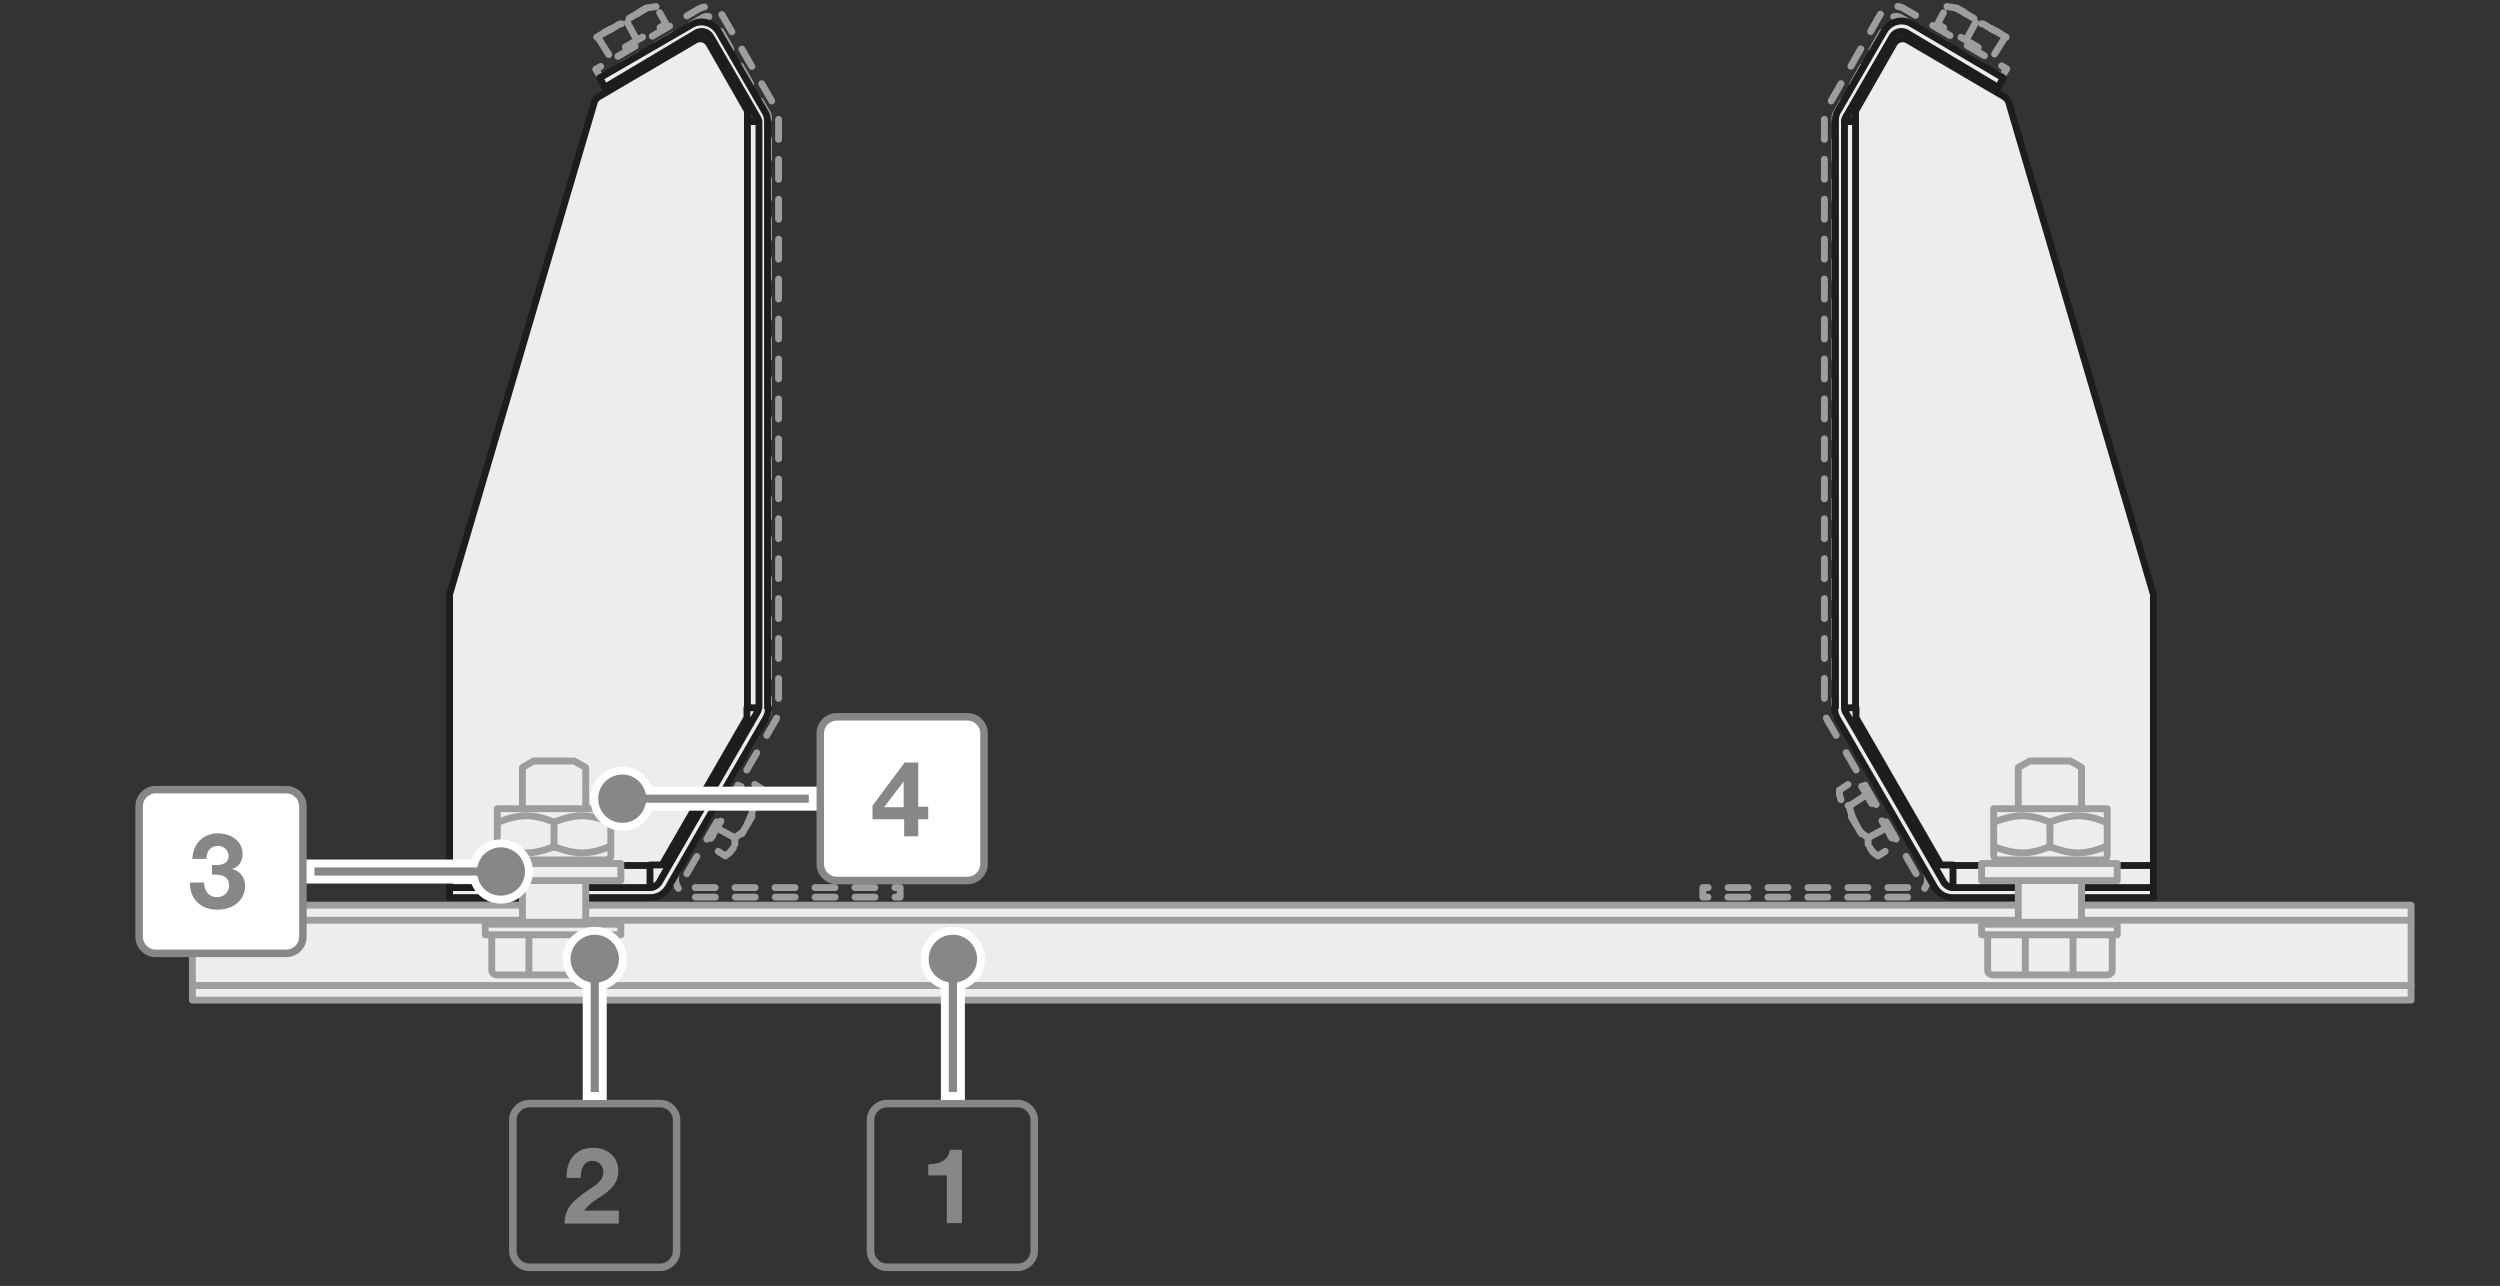
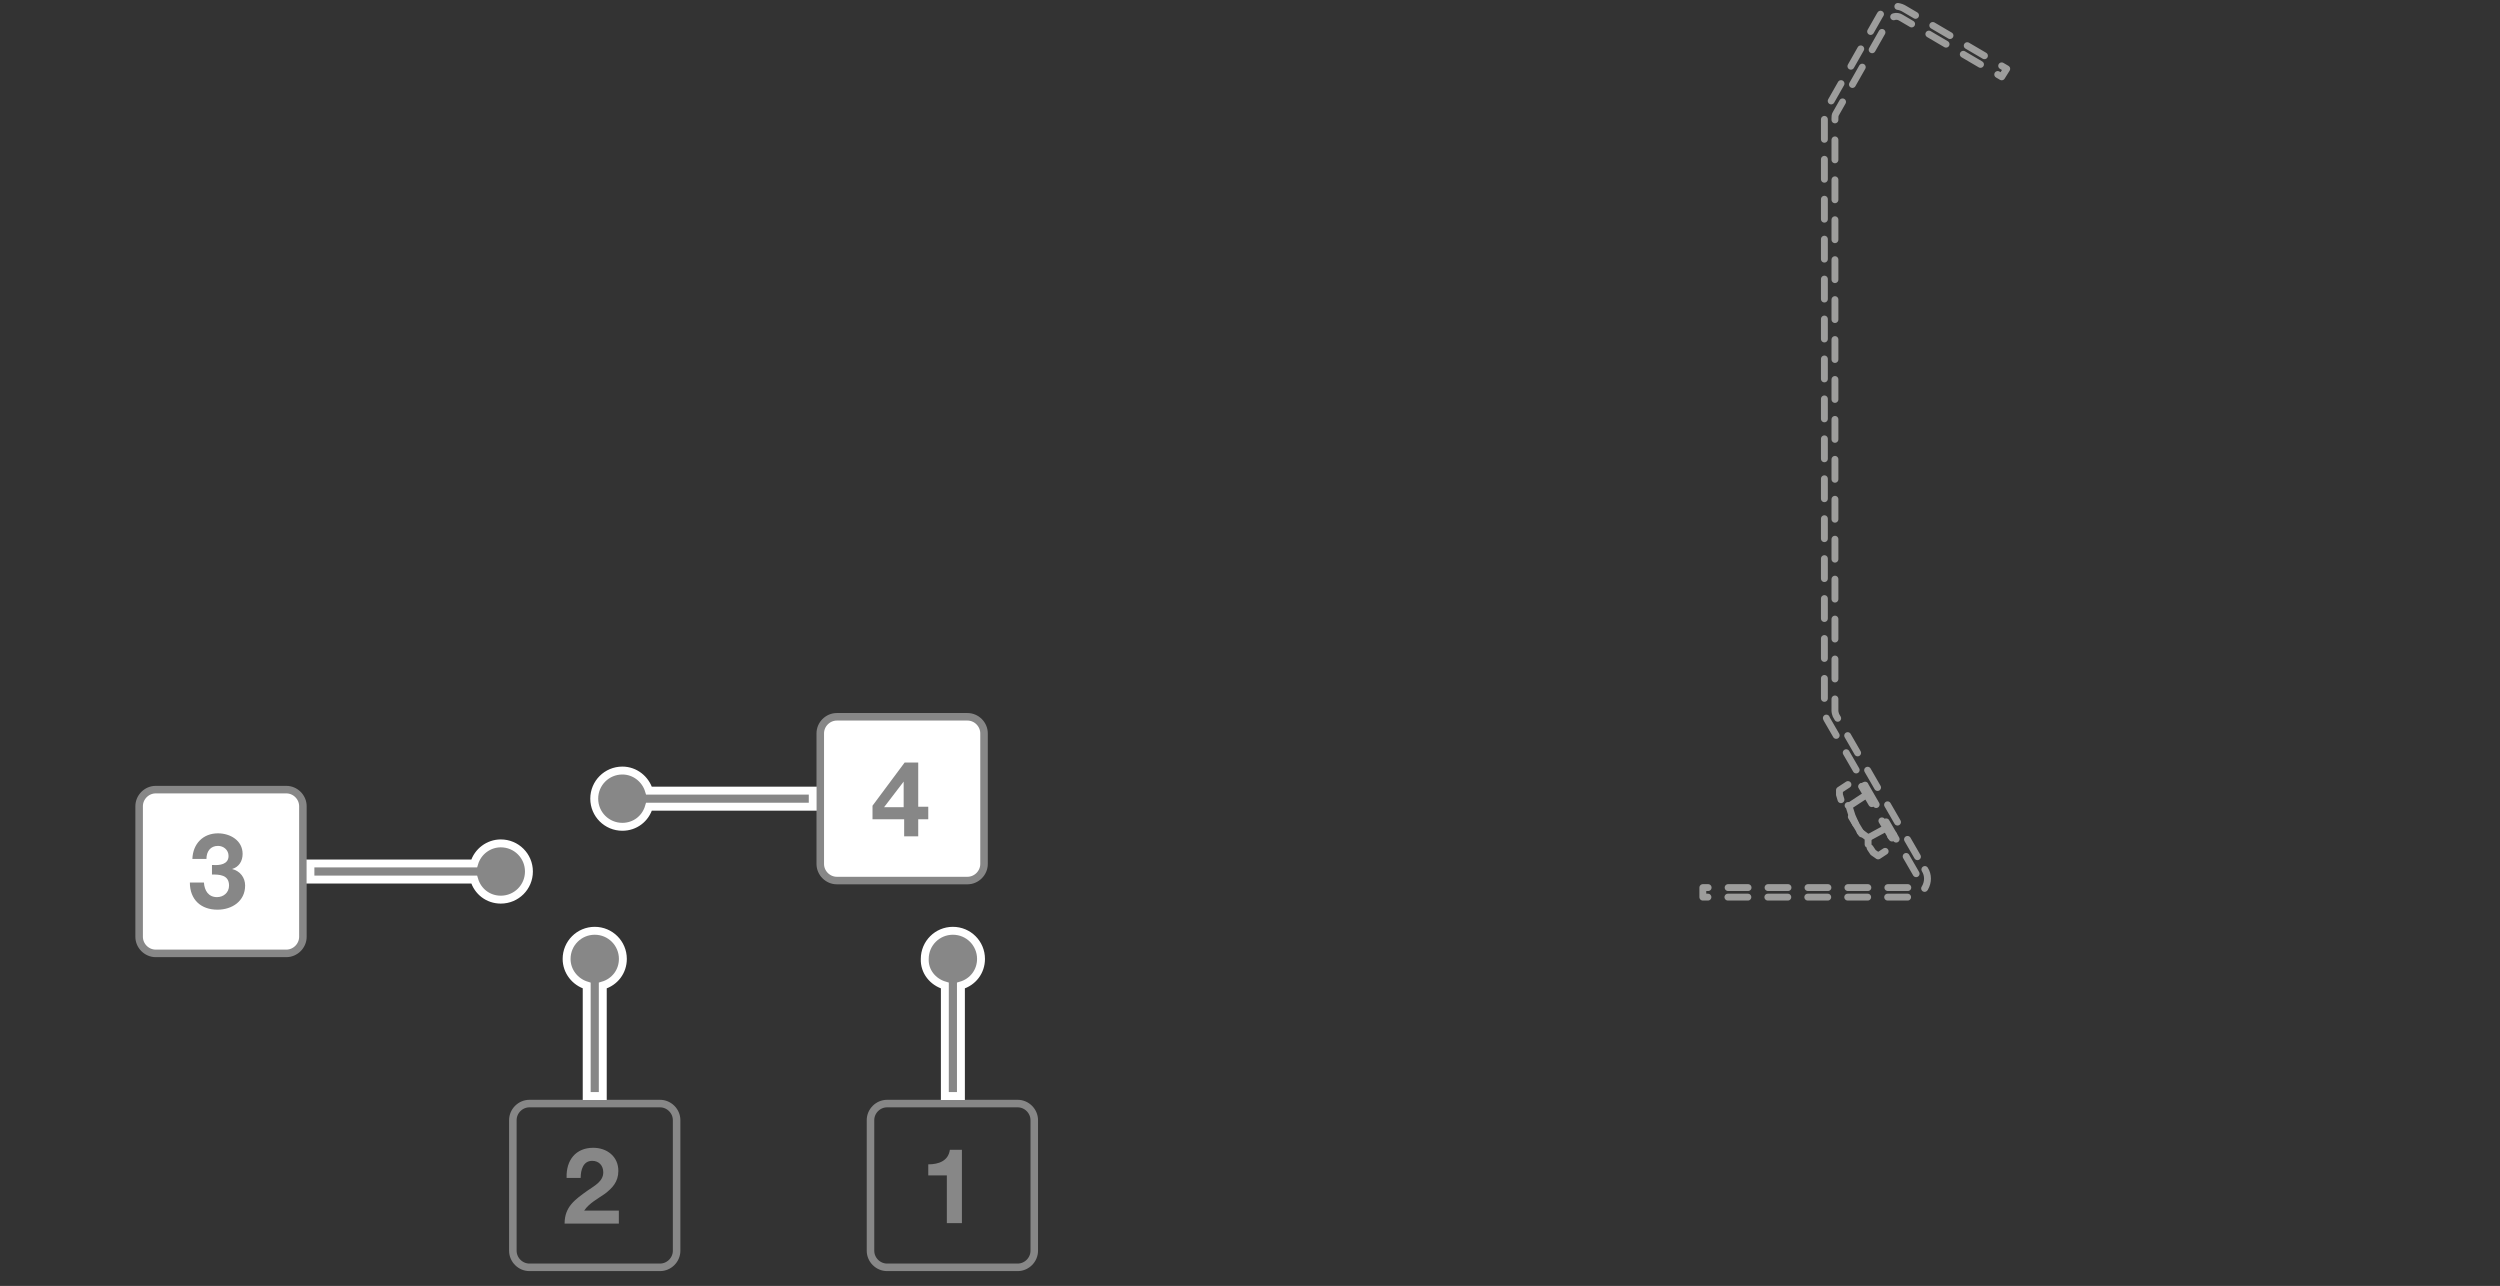
<svg xmlns="http://www.w3.org/2000/svg" xmlns:xlink="http://www.w3.org/1999/xlink" version="1.1" baseProfile="basic" id="Ebene_1" x="0px" y="0px" viewBox="0 0 497.7 256" xml:space="preserve">
  <rect x="0" y="0" width="497.7" height="256" fill="#333333" stroke="none" />
  <style type="text/css">
	.st0{fill:none;}
	.st1{fill:#FFFFFF;}
	
		.st2{clip-path:url(#SVGID_2_);fill:none;stroke:#B2B2B2;stroke-width:1.458;stroke-linecap:round;stroke-linejoin:round;stroke-dasharray:2.949,2.949;}
	.st3{fill:none;stroke:#B2B2B2;stroke-width:1.458;stroke-linecap:round;stroke-linejoin:round;}
	.st4{fill:none;stroke:#B2B2B2;stroke-width:1.458;stroke-linecap:round;stroke-linejoin:round;stroke-dasharray:3.03,3.03;}
	
		.st5{clip-path:url(#SVGID_4_);fill:none;stroke:#B2B2B2;stroke-width:1.458;stroke-linecap:round;stroke-linejoin:round;stroke-dasharray:2.949,2.949;}
	
		.st6{clip-path:url(#SVGID_6_);fill:none;stroke:#B2B2B2;stroke-width:1.458;stroke-linecap:round;stroke-linejoin:round;stroke-dasharray:2.949,2.949;}
	
		.st7{clip-path:url(#SVGID_8_);fill:none;stroke:#B2B2B2;stroke-width:1.458;stroke-linecap:round;stroke-linejoin:round;stroke-dasharray:2.949,2.949;}
	.st8{clip-path:url(#SVGID_8_);fill:#FFFFFF;}
	
		.st9{clip-path:url(#SVGID_8_);fill:none;stroke:#B2B2B2;stroke-width:1.458;stroke-linecap:round;stroke-linejoin:round;stroke-miterlimit:10;stroke-dasharray:2.919,2.919;}
	
		.st10{clip-path:url(#SVGID_8_);fill:none;stroke:#B2B2B2;stroke-width:1.458;stroke-linecap:round;stroke-linejoin:round;stroke-dasharray:2.916,2.916;}
	.st11{clip-path:url(#SVGID_8_);fill:none;stroke:#B2B2B2;stroke-width:1.458;stroke-linecap:round;stroke-linejoin:round;}
	
		.st12{clip-path:url(#SVGID_8_);fill:none;stroke:#B2B2B2;stroke-width:1.458;stroke-linecap:round;stroke-linejoin:round;stroke-dasharray:3.033,3.033;}
	
		.st13{clip-path:url(#SVGID_8_);fill:none;stroke:#B2B2B2;stroke-width:1.458;stroke-linecap:round;stroke-linejoin:round;stroke-dasharray:3.132,3.132;}
	
		.st14{clip-path:url(#SVGID_8_);fill:none;stroke:#B2B2B2;stroke-width:1.458;stroke-linecap:round;stroke-linejoin:round;stroke-dasharray:3.093,3.093;}
	
		.st15{clip-path:url(#SVGID_8_);fill:none;stroke:#B2B2B2;stroke-width:1.458;stroke-linecap:round;stroke-linejoin:round;stroke-dasharray:3.165,3.165;}
	
		.st16{clip-path:url(#SVGID_8_);fill:none;stroke:#B2B2B2;stroke-width:1.458;stroke-linecap:round;stroke-linejoin:round;stroke-dasharray:3.057,3.057;}
	
		.st17{clip-path:url(#SVGID_8_);fill:none;stroke:#B2B2B2;stroke-width:1.458;stroke-linecap:round;stroke-linejoin:round;stroke-dasharray:3.105,3.105;}
	
		.st18{clip-path:url(#SVGID_8_);fill:none;stroke:#B2B2B2;stroke-width:1.458;stroke-linecap:round;stroke-linejoin:round;stroke-dasharray:2.625,2.625;}
	
		.st19{clip-path:url(#SVGID_8_);fill:none;stroke:#B2B2B2;stroke-width:1.458;stroke-linecap:round;stroke-linejoin:round;stroke-dasharray:2.709,2.709;}
	
		.st20{clip-path:url(#SVGID_8_);fill:none;stroke:#B2B2B2;stroke-width:1.458;stroke-linecap:round;stroke-linejoin:round;stroke-dasharray:2.763,2.763;}
	.st21{clip-path:url(#SVGID_8_);fill:#EDEDED;}
	.st22{clip-path:url(#SVGID_8_);fill:none;stroke:#010000;stroke-width:1.458;stroke-miterlimit:10;}
	.st23{clip-path:url(#SVGID_8_);fill:none;stroke:#010000;stroke-width:1.02;stroke-miterlimit:10;}
	.st24{clip-path:url(#SVGID_8_);fill:none;stroke:#010000;stroke-width:1.02;stroke-miterlimit:10;stroke-dasharray:1.026,2.937;}
	
		.st25{clip-path:url(#SVGID_8_);fill:none;stroke:#010000;stroke-width:1.02;stroke-miterlimit:10;stroke-dasharray:11.748,2.937,1.026,2.937;}
	.st26{clip-path:url(#SVGID_8_);fill:none;stroke:#010000;stroke-width:1.02;stroke-miterlimit:10;stroke-dasharray:1.092,3.12;}
	
		.st27{clip-path:url(#SVGID_8_);fill:none;stroke:#010000;stroke-width:1.02;stroke-miterlimit:10;stroke-dasharray:12.48,3.12,1.092,3.12;}
	
		.st28{clip-path:url(#SVGID_10_);fill:none;stroke:#B2B2B2;stroke-width:1.458;stroke-linecap:round;stroke-linejoin:round;stroke-dasharray:2.949,2.949;}
	
		.st29{clip-path:url(#SVGID_12_);fill:none;stroke:#B2B2B2;stroke-width:1.458;stroke-linecap:round;stroke-linejoin:round;stroke-dasharray:2.949,2.949;}
	.st30{clip-path:url(#SVGID_14_);fill:#FFFFFF;}
	
		.st31{clip-path:url(#SVGID_14_);fill:none;stroke:#B2B2B2;stroke-width:1.458;stroke-linecap:round;stroke-linejoin:round;stroke-miterlimit:10;stroke-dasharray:2.919,2.919;}
	
		.st32{clip-path:url(#SVGID_14_);fill:none;stroke:#B2B2B2;stroke-width:1.458;stroke-linecap:round;stroke-linejoin:round;stroke-dasharray:2.916,2.916;}
	.st33{clip-path:url(#SVGID_14_);fill:none;stroke:#B2B2B2;stroke-width:1.458;stroke-linecap:round;stroke-linejoin:round;}
	
		.st34{clip-path:url(#SVGID_14_);fill:none;stroke:#B2B2B2;stroke-width:1.458;stroke-linecap:round;stroke-linejoin:round;stroke-dasharray:3.033,3.033;}
	
		.st35{clip-path:url(#SVGID_14_);fill:none;stroke:#B2B2B2;stroke-width:1.458;stroke-linecap:round;stroke-linejoin:round;stroke-dasharray:3.132,3.132;}
	
		.st36{clip-path:url(#SVGID_14_);fill:none;stroke:#B2B2B2;stroke-width:1.458;stroke-linecap:round;stroke-linejoin:round;stroke-dasharray:3.093,3.093;}
	
		.st37{clip-path:url(#SVGID_14_);fill:none;stroke:#B2B2B2;stroke-width:1.458;stroke-linecap:round;stroke-linejoin:round;stroke-dasharray:3.165,3.165;}
	
		.st38{clip-path:url(#SVGID_14_);fill:none;stroke:#B2B2B2;stroke-width:1.458;stroke-linecap:round;stroke-linejoin:round;stroke-dasharray:3.057,3.057;}
	
		.st39{clip-path:url(#SVGID_14_);fill:none;stroke:#B2B2B2;stroke-width:1.458;stroke-linecap:round;stroke-linejoin:round;stroke-dasharray:3.105,3.105;}
	
		.st40{clip-path:url(#SVGID_14_);fill:none;stroke:#B2B2B2;stroke-width:1.458;stroke-linecap:round;stroke-linejoin:round;stroke-dasharray:2.625,2.625;}
	
		.st41{clip-path:url(#SVGID_14_);fill:none;stroke:#B2B2B2;stroke-width:1.458;stroke-linecap:round;stroke-linejoin:round;stroke-dasharray:2.709,2.709;}
	
		.st42{clip-path:url(#SVGID_14_);fill:none;stroke:#B2B2B2;stroke-width:1.458;stroke-linecap:round;stroke-linejoin:round;stroke-dasharray:2.763,2.763;}
	.st43{clip-path:url(#SVGID_14_);fill:#EDEDED;}
	.st44{clip-path:url(#SVGID_14_);fill:none;stroke:#010000;stroke-width:1.458;stroke-miterlimit:10;}
	.st45{clip-path:url(#SVGID_14_);fill:none;stroke:#010000;stroke-width:1.02;stroke-miterlimit:10;}
	.st46{clip-path:url(#SVGID_14_);fill:none;stroke:#010000;stroke-width:1.02;stroke-miterlimit:10;stroke-dasharray:1.026,2.937;}
	
		.st47{clip-path:url(#SVGID_14_);fill:none;stroke:#010000;stroke-width:1.02;stroke-miterlimit:10;stroke-dasharray:11.748,2.937,1.026,2.937;}
	.st48{clip-path:url(#SVGID_14_);fill:none;stroke:#010000;stroke-width:1.02;stroke-miterlimit:10;stroke-dasharray:1.092,3.12;}
	
		.st49{clip-path:url(#SVGID_14_);fill:none;stroke:#010000;stroke-width:1.02;stroke-miterlimit:10;stroke-dasharray:12.48,3.12,1.092,3.12;}
	.st50{fill:none;stroke:#1D1D1B;stroke-width:1.05;}
	.st51{fill:#1D1D1B;}
	.st52{fill:none;stroke:#1D1D1B;stroke-width:1.05;stroke-dasharray:11.778,2.778,0.828,4.278;stroke-dashoffset:14;}
	.st53{clip-path:url(#SVGID_16_);fill:#FFFFFF;}
	
		.st54{clip-path:url(#SVGID_16_);fill:none;stroke:#B2B2B2;stroke-width:1.458;stroke-linecap:round;stroke-linejoin:round;stroke-miterlimit:10;stroke-dasharray:2.919,2.919;}
	
		.st55{clip-path:url(#SVGID_16_);fill:none;stroke:#B2B2B2;stroke-width:1.458;stroke-linecap:round;stroke-linejoin:round;stroke-dasharray:2.916,2.916;}
	.st56{clip-path:url(#SVGID_16_);fill:none;stroke:#B2B2B2;stroke-width:1.458;stroke-linecap:round;stroke-linejoin:round;}
	
		.st57{clip-path:url(#SVGID_16_);fill:none;stroke:#B2B2B2;stroke-width:1.458;stroke-linecap:round;stroke-linejoin:round;stroke-dasharray:3.033,3.033;}
	
		.st58{clip-path:url(#SVGID_16_);fill:none;stroke:#B2B2B2;stroke-width:1.458;stroke-linecap:round;stroke-linejoin:round;stroke-dasharray:3.132,3.132;}
	
		.st59{clip-path:url(#SVGID_16_);fill:none;stroke:#B2B2B2;stroke-width:1.458;stroke-linecap:round;stroke-linejoin:round;stroke-dasharray:3.093,3.093;}
	
		.st60{clip-path:url(#SVGID_16_);fill:none;stroke:#B2B2B2;stroke-width:1.458;stroke-linecap:round;stroke-linejoin:round;stroke-dasharray:3.165,3.165;}
	
		.st61{clip-path:url(#SVGID_16_);fill:none;stroke:#B2B2B2;stroke-width:1.458;stroke-linecap:round;stroke-linejoin:round;stroke-dasharray:3.057,3.057;}
	
		.st62{clip-path:url(#SVGID_16_);fill:none;stroke:#B2B2B2;stroke-width:1.458;stroke-linecap:round;stroke-linejoin:round;stroke-dasharray:3.105,3.105;}
	
		.st63{clip-path:url(#SVGID_16_);fill:none;stroke:#B2B2B2;stroke-width:1.458;stroke-linecap:round;stroke-linejoin:round;stroke-dasharray:2.625,2.625;}
	
		.st64{clip-path:url(#SVGID_16_);fill:none;stroke:#B2B2B2;stroke-width:1.458;stroke-linecap:round;stroke-linejoin:round;stroke-dasharray:2.709,2.709;}
	
		.st65{clip-path:url(#SVGID_16_);fill:none;stroke:#B2B2B2;stroke-width:1.458;stroke-linecap:round;stroke-linejoin:round;stroke-dasharray:2.763,2.763;}
	.st66{clip-path:url(#SVGID_16_);fill:#EDEDED;}
	.st67{clip-path:url(#SVGID_16_);fill:none;stroke:#010000;stroke-width:1.458;stroke-miterlimit:10;}
	.st68{clip-path:url(#SVGID_16_);fill:none;stroke:#010000;stroke-width:1.02;stroke-miterlimit:10;}
	.st69{clip-path:url(#SVGID_16_);fill:none;stroke:#010000;stroke-width:1.02;stroke-miterlimit:10;stroke-dasharray:1.026,2.937;}
	
		.st70{clip-path:url(#SVGID_16_);fill:none;stroke:#010000;stroke-width:1.02;stroke-miterlimit:10;stroke-dasharray:11.748,2.937,1.026,2.937;}
	.st71{clip-path:url(#SVGID_16_);fill:none;stroke:#010000;stroke-width:1.02;stroke-miterlimit:10;stroke-dasharray:1.092,3.12;}
	
		.st72{clip-path:url(#SVGID_16_);fill:none;stroke:#010000;stroke-width:1.02;stroke-miterlimit:10;stroke-dasharray:12.48,3.12,1.092,3.12;}
	.st73{clip-path:url(#SVGID_18_);fill:#FFFFFF;}
	
		.st74{clip-path:url(#SVGID_18_);fill:none;stroke:#B2B2B2;stroke-width:1.458;stroke-linecap:round;stroke-linejoin:round;stroke-miterlimit:10;stroke-dasharray:2.919,2.919;}
	
		.st75{clip-path:url(#SVGID_18_);fill:none;stroke:#B2B2B2;stroke-width:1.458;stroke-linecap:round;stroke-linejoin:round;stroke-dasharray:2.916,2.916;}
	.st76{clip-path:url(#SVGID_18_);fill:none;stroke:#B2B2B2;stroke-width:1.458;stroke-linecap:round;stroke-linejoin:round;}
	
		.st77{clip-path:url(#SVGID_18_);fill:none;stroke:#B2B2B2;stroke-width:1.458;stroke-linecap:round;stroke-linejoin:round;stroke-dasharray:3.033,3.033;}
	
		.st78{clip-path:url(#SVGID_18_);fill:none;stroke:#B2B2B2;stroke-width:1.458;stroke-linecap:round;stroke-linejoin:round;stroke-dasharray:3.132,3.132;}
	
		.st79{clip-path:url(#SVGID_18_);fill:none;stroke:#B2B2B2;stroke-width:1.458;stroke-linecap:round;stroke-linejoin:round;stroke-dasharray:3.093,3.093;}
	
		.st80{clip-path:url(#SVGID_18_);fill:none;stroke:#B2B2B2;stroke-width:1.458;stroke-linecap:round;stroke-linejoin:round;stroke-dasharray:3.165,3.165;}
	
		.st81{clip-path:url(#SVGID_18_);fill:none;stroke:#B2B2B2;stroke-width:1.458;stroke-linecap:round;stroke-linejoin:round;stroke-dasharray:3.057,3.057;}
	
		.st82{clip-path:url(#SVGID_18_);fill:none;stroke:#B2B2B2;stroke-width:1.458;stroke-linecap:round;stroke-linejoin:round;stroke-dasharray:3.105,3.105;}
	
		.st83{clip-path:url(#SVGID_18_);fill:none;stroke:#B2B2B2;stroke-width:1.458;stroke-linecap:round;stroke-linejoin:round;stroke-dasharray:2.625,2.625;}
	
		.st84{clip-path:url(#SVGID_18_);fill:none;stroke:#B2B2B2;stroke-width:1.458;stroke-linecap:round;stroke-linejoin:round;stroke-dasharray:2.709,2.709;}
	
		.st85{clip-path:url(#SVGID_18_);fill:none;stroke:#B2B2B2;stroke-width:1.458;stroke-linecap:round;stroke-linejoin:round;stroke-dasharray:2.763,2.763;}
	.st86{clip-path:url(#SVGID_18_);fill:#EDEDED;}
	.st87{clip-path:url(#SVGID_18_);fill:none;stroke:#010000;stroke-width:1.458;stroke-miterlimit:10;}
	.st88{clip-path:url(#SVGID_18_);fill:none;stroke:#010000;stroke-width:1.02;stroke-miterlimit:10;}
	.st89{clip-path:url(#SVGID_18_);fill:none;stroke:#010000;stroke-width:1.02;stroke-miterlimit:10;stroke-dasharray:1.026,2.937;}
	
		.st90{clip-path:url(#SVGID_18_);fill:none;stroke:#010000;stroke-width:1.02;stroke-miterlimit:10;stroke-dasharray:11.748,2.937,1.026,2.937;}
	.st91{clip-path:url(#SVGID_18_);fill:none;stroke:#010000;stroke-width:1.02;stroke-miterlimit:10;stroke-dasharray:1.092,3.12;}
	
		.st92{clip-path:url(#SVGID_18_);fill:none;stroke:#010000;stroke-width:1.02;stroke-miterlimit:10;stroke-dasharray:12.48,3.12,1.092,3.12;}
	
		.st93{clip-path:url(#SVGID_20_);fill:none;stroke:#1D1D1B;stroke-width:1.05;stroke-dasharray:12.069,3.069,1.119,4.569;stroke-dashoffset:15;}
	.st94{fill:none;stroke:#1D1D1B;stroke-width:1.05;stroke-dasharray:12.069,3.069,1.119,4.569;stroke-dashoffset:15;}
	.st95{clip-path:url(#SVGID_22_);}
	
		.st96{clip-path:url(#SVGID_24_);fill:none;stroke:#9D9D9C;stroke-width:1.368;stroke-linecap:round;stroke-linejoin:round;stroke-miterlimit:10;stroke-dasharray:3.975,3.975;}
	.st97{clip-path:url(#SVGID_24_);fill:#EDEDED;}
	
		.st98{clip-path:url(#SVGID_24_);fill:none;stroke:#1D1D1B;stroke-width:1.368;stroke-linecap:round;stroke-linejoin:round;stroke-miterlimit:10;}
	
		.st99{clip-path:url(#SVGID_24_);fill:none;stroke:#9D9D9C;stroke-width:1.368;stroke-linecap:round;stroke-linejoin:round;stroke-miterlimit:10;}
	.st100{clip-path:url(#SVGID_24_);fill:none;stroke:#9D9D9C;stroke-width:1.368;stroke-miterlimit:3.864;}
	.st101{clip-path:url(#SVGID_24_);fill:#EBEBEE;}
	.st102{clip-path:url(#SVGID_24_);fill:none;stroke:#1D1719;stroke-width:0.795;stroke-linecap:round;stroke-linejoin:round;}
	
		.st103{clip-path:url(#SVGID_24_);fill:none;stroke:#9D9D9C;stroke-width:0.795;stroke-linecap:round;stroke-linejoin:round;stroke-miterlimit:10;stroke-dasharray:3.975,3.975;}
	.st104{clip-path:url(#SVGID_24_);fill:#FFFFFF;}
	.st105{clip-path:url(#SVGID_24_);fill:none;stroke:#1D1719;stroke-width:0.795;}
	.st106{clip-path:url(#SVGID_26_);}
	
		.st107{clip-path:url(#SVGID_28_);fill:none;stroke:#9D9D9C;stroke-width:1.368;stroke-linecap:round;stroke-linejoin:round;stroke-miterlimit:10;stroke-dasharray:3.975,3.975;}
	.st108{clip-path:url(#SVGID_28_);fill:#EDEDED;}
	
		.st109{clip-path:url(#SVGID_28_);fill:none;stroke:#1D1D1B;stroke-width:1.368;stroke-linecap:round;stroke-linejoin:round;stroke-miterlimit:10;}
	
		.st110{clip-path:url(#SVGID_28_);fill:none;stroke:#9D9D9C;stroke-width:1.368;stroke-linecap:round;stroke-linejoin:round;stroke-miterlimit:10;}
	.st111{clip-path:url(#SVGID_28_);fill:none;stroke:#9D9D9C;stroke-width:1.368;stroke-miterlimit:3.864;}
	.st112{clip-path:url(#SVGID_28_);fill:#EBEBEE;}
	.st113{clip-path:url(#SVGID_28_);fill:none;stroke:#1D1719;stroke-width:0.795;stroke-linecap:round;stroke-linejoin:round;}
	
		.st114{clip-path:url(#SVGID_28_);fill:none;stroke:#9D9D9C;stroke-width:0.795;stroke-linecap:round;stroke-linejoin:round;stroke-miterlimit:10;stroke-dasharray:3.975,3.975;}
	.st115{clip-path:url(#SVGID_28_);fill:#FFFFFF;}
	.st116{clip-path:url(#SVGID_28_);fill:none;stroke:#1D1719;stroke-width:0.795;}
	.st117{fill:none;stroke:#1D1D1B;stroke-width:1.05;stroke-dasharray:9.741,0.741,0,2.241;stroke-dashoffset:10;}
	.st118{fill:none;stroke:#1D1D1B;stroke-width:1.05;stroke-dasharray:13.74,4.74,2.79,6.24;stroke-dashoffset:18;}
	
		.st119{clip-path:url(#SVGID_30_);fill:none;stroke:#9D9D9C;stroke-width:1.368;stroke-linecap:round;stroke-linejoin:round;stroke-miterlimit:10;stroke-dasharray:3.975,3.975;}
	
		.st120{fill:none;stroke:#9D9D9C;stroke-width:1.368;stroke-linecap:round;stroke-linejoin:round;stroke-miterlimit:10;stroke-dasharray:3.975,3.975;}
	.st121{clip-path:url(#SVGID_32_);fill:#EDEDED;}
	
		.st122{clip-path:url(#SVGID_32_);fill:none;stroke:#1D1D1B;stroke-width:1.368;stroke-linecap:round;stroke-linejoin:round;stroke-miterlimit:10;}
	
		.st123{clip-path:url(#SVGID_32_);fill:none;stroke:#9D9D9C;stroke-width:1.368;stroke-linecap:round;stroke-linejoin:round;stroke-miterlimit:10;stroke-dasharray:3.975,3.975;}
	
		.st124{clip-path:url(#SVGID_32_);fill:none;stroke:#9D9D9C;stroke-width:1.368;stroke-linecap:round;stroke-linejoin:round;stroke-miterlimit:10;}
	.st125{clip-path:url(#SVGID_32_);fill:none;stroke:#9D9D9C;stroke-width:1.368;stroke-miterlimit:3.864;}
	.st126{clip-path:url(#SVGID_32_);fill:#EBEBEE;}
	.st127{clip-path:url(#SVGID_32_);fill:none;stroke:#1D1719;stroke-width:0.795;stroke-linecap:round;stroke-linejoin:round;}
	
		.st128{clip-path:url(#SVGID_32_);fill:none;stroke:#9D9D9C;stroke-width:0.795;stroke-linecap:round;stroke-linejoin:round;stroke-miterlimit:10;stroke-dasharray:3.975,3.975;}
	.st129{clip-path:url(#SVGID_32_);fill:#FFFFFF;}
	.st130{clip-path:url(#SVGID_32_);fill:none;stroke:#1D1719;stroke-width:0.795;}
	.st131{clip-path:url(#SVGID_34_);fill:#FFFFFF;}
	.st132{fill:#878787;}
	.st133{clip-path:url(#SVGID_36_);fill:none;stroke:#878787;stroke-width:1.5;stroke-miterlimit:10;}
	.st134{clip-path:url(#SVGID_36_);fill:#878787;}
	.st135{clip-path:url(#SVGID_36_);fill:none;stroke:#FFFFFF;stroke-width:1.575;}
	.st136{clip-path:url(#SVGID_38_);fill:none;stroke:#878787;stroke-width:1.5;stroke-miterlimit:10;}
	.st137{clip-path:url(#SVGID_38_);fill:#878787;}
	.st138{clip-path:url(#SVGID_38_);fill:none;stroke:#FFFFFF;stroke-width:1.575;}
	.st139{clip-path:url(#SVGID_40_);fill:none;stroke:#878787;stroke-width:1.5;stroke-miterlimit:10;}
	.st140{clip-path:url(#SVGID_40_);fill:#878787;}
	.st141{clip-path:url(#SVGID_40_);fill:none;stroke:#FFFFFF;stroke-width:1.575;}
	.st142{clip-path:url(#SVGID_40_);fill:#FFFFFF;}
	.st143{clip-path:url(#SVGID_42_);fill:none;stroke:#878787;stroke-width:1.5;stroke-miterlimit:10;}
	.st144{clip-path:url(#SVGID_42_);fill:#878787;}
	.st145{clip-path:url(#SVGID_42_);fill:none;stroke:#FFFFFF;stroke-width:1.575;}
</style>
  <g>
    <defs>
      <rect id="SVGID_23_" x="78.1" y="-309" width="382.7" height="242.4" />
    </defs>
    <clipPath id="SVGID_2_">
      <use xlink:href="#SVGID_23_" style="overflow:visible;" />
    </clipPath>
    <path style="clip-path:url(#SVGID_2_);fill:#EDEDED;" d="M221.5,404.7h56.8V-18.9h-56.8V404.7z M260,374.2   c0,5.6-4.5,10.1-10.1,10.1c-5.6,0-10.1-4.5-10.1-10.1v-31.3c0-5.6,4.5-10.1,10.1-10.1c5.6,0,10.1,4.5,10.1,10.1V374.2z M260,308.3   c0,5.6-4.5,10.1-10.1,10.1c-5.6,0-10.1-4.5-10.1-10.1v-31.3c0-5.6,4.5-10.1,10.1-10.1c5.6,0,10.1,4.5,10.1,10.1V308.3z M260,242.5   c0,5.6-4.5,10.1-10.1,10.1c-5.6,0-10.1-4.5-10.1-10.1v-31.3c0-5.6,4.5-10.1,10.1-10.1c5.6,0,10.1,4.5,10.1,10.1V242.5z M260,176.7   c0,5.6-4.5,10.1-10.1,10.1c-5.6,0-10.1-4.5-10.1-10.1v-31.3c0-5.6,4.5-10.1,10.1-10.1c5.6,0,10.1,4.5,10.1,10.1V176.7z M260,110.8   c0,5.6-4.5,10.1-10.1,10.1c-5.6,0-10.1-4.5-10.1-10.1V79.6c0-5.6,4.5-10.1,10.1-10.1c5.6,0,10.1,4.5,10.1,10.1V110.8z M260,45   c0,5.6-4.5,10.1-10.1,10.1c-5.6,0-10.1-4.5-10.1-10.1V13.7c0-5.6,4.5-10.1,10.1-10.1c5.6,0,10.1,4.5,10.1,10.1V45z" />
    <path style="clip-path:url(#SVGID_2_);fill:none;stroke:#9D9D9C;stroke-width:1.368;stroke-linecap:round;stroke-linejoin:round;stroke-miterlimit:10;" d="   M221.5,404.7h56.8V-18.9h-56.8V404.7z M260,374.2c0,5.6-4.5,10.1-10.1,10.1c-5.6,0-10.1-4.5-10.1-10.1v-31.3   c0-5.6,4.5-10.1,10.1-10.1c5.6,0,10.1,4.5,10.1,10.1V374.2z M260,308.3c0,5.6-4.5,10.1-10.1,10.1c-5.6,0-10.1-4.5-10.1-10.1v-31.3   c0-5.6,4.5-10.1,10.1-10.1c5.6,0,10.1,4.5,10.1,10.1V308.3z M260,242.5c0,5.6-4.5,10.1-10.1,10.1c-5.6,0-10.1-4.5-10.1-10.1v-31.3   c0-5.6,4.5-10.1,10.1-10.1c5.6,0,10.1,4.5,10.1,10.1V242.5z M260,176.7c0,5.6-4.5,10.1-10.1,10.1c-5.6,0-10.1-4.5-10.1-10.1v-31.3   c0-5.6,4.5-10.1,10.1-10.1c5.6,0,10.1,4.5,10.1,10.1V176.7z M260,110.8c0,5.6-4.5,10.1-10.1,10.1c-5.6,0-10.1-4.5-10.1-10.1V79.6   c0-5.6,4.5-10.1,10.1-10.1c5.6,0,10.1,4.5,10.1,10.1V110.8z M260,45c0,5.6-4.5,10.1-10.1,10.1c-5.6,0-10.1-4.5-10.1-10.1V13.7   c0-5.6,4.5-10.1,10.1-10.1c5.6,0,10.1,4.5,10.1,10.1V45z" />
    <line style="clip-path:url(#SVGID_2_);fill:none;stroke:#9D9D9C;stroke-width:1.368;stroke-linecap:round;stroke-linejoin:round;stroke-miterlimit:10;" x1="260.4" y1="-18.9" x2="260.4" y2="404.7" />
    <line style="clip-path:url(#SVGID_2_);fill:none;stroke:#9D9D9C;stroke-width:1.368;stroke-linecap:round;stroke-linejoin:round;stroke-miterlimit:10;" x1="239.7" y1="404.7" x2="239.7" y2="-18.9" />
    <path style="clip-path:url(#SVGID_2_);fill:#EDEDED;" d="M285.5,53.1V23.4h-70.2v29.7h1.9v0.3h-0.6l-0.6,0.6l-0.6,0.3v30.3   c0.8,1,1.8,2.2,4,2.2h62.2c2.1,0,3.2-1.2,4-2.2V54.4l-0.6-0.3l-0.6-0.6h-0.6v-0.3H285.5z M257.9,49.3h-15c-3.6,0-6.5-2.9-6.5-6.5   c0-3.6,2.9-6.5,6.5-6.5h15c3.6,0,6.5,2.9,6.5,6.5C264.5,46.4,261.5,49.3,257.9,49.3" />
    <path style="clip-path:url(#SVGID_2_);fill:none;stroke:#1D1D1B;stroke-width:1.368;stroke-linecap:round;stroke-linejoin:round;stroke-miterlimit:10;" d="   M285.5,53.1V23.4h-70.2v29.7h1.9v0.3h-0.6l-0.6,0.6l-0.6,0.3v30.3c0.8,1,1.8,2.2,4,2.2h62.2c2.1,0,3.2-1.2,4-2.2V54.4l-0.6-0.3   l-0.6-0.6h-0.6v-0.3H285.5z M257.9,49.3h-15c-3.6,0-6.5-2.9-6.5-6.5c0-3.6,2.9-6.5,6.5-6.5h15c3.6,0,6.5,2.9,6.5,6.5   C264.5,46.4,261.5,49.3,257.9,49.3z" />
    <line style="clip-path:url(#SVGID_2_);fill:none;stroke:#1D1D1B;stroke-width:1.368;stroke-linecap:round;stroke-linejoin:round;stroke-miterlimit:10;" x1="285.5" y1="77.3" x2="215.3" y2="77.3" />
    <line style="clip-path:url(#SVGID_2_);fill:none;stroke:#1D1D1B;stroke-width:1.368;stroke-linecap:round;stroke-linejoin:round;stroke-miterlimit:10;" x1="285.5" y1="71.6" x2="215.3" y2="71.6" />
-     <line style="clip-path:url(#SVGID_2_);fill:none;stroke:#1D1D1B;stroke-width:1.368;stroke-linecap:round;stroke-linejoin:round;stroke-miterlimit:10;" x1="217.3" y1="53.4" x2="283.6" y2="53.4" />
    <line style="clip-path:url(#SVGID_2_);fill:none;stroke:#1D1D1B;stroke-width:1.368;stroke-linecap:round;stroke-linejoin:round;stroke-miterlimit:10;" x1="251.4" y1="53.4" x2="251.4" y2="50.2" />
    <path style="clip-path:url(#SVGID_2_);fill:none;stroke:#1D1D1B;stroke-width:1.368;stroke-linecap:round;stroke-linejoin:round;stroke-miterlimit:10;" d="   M252.5,36.2c-0.6,0-1.1-0.5-1.1-1.1v-9.6c0-1.1,0.9-2.1,2.1-2.1" />
    <path style="clip-path:url(#SVGID_2_);fill:none;stroke:#1D1D1B;stroke-width:1.368;stroke-linecap:round;stroke-linejoin:round;stroke-miterlimit:10;" d="   M251.4,50.4c0-0.6,0.5-1.1,1.1-1.1" />
    <line style="clip-path:url(#SVGID_2_);fill:none;stroke:#1D1D1B;stroke-width:1.368;stroke-linecap:round;stroke-linejoin:round;stroke-miterlimit:10;" x1="249.5" y1="53.4" x2="249.5" y2="50.2" />
    <path style="clip-path:url(#SVGID_2_);fill:none;stroke:#1D1D1B;stroke-width:1.368;stroke-linecap:round;stroke-linejoin:round;stroke-miterlimit:10;" d="   M248.4,49.3c0.6,0,1.1,0.5,1.1,1.1" />
    <path style="clip-path:url(#SVGID_2_);fill:none;stroke:#1D1D1B;stroke-width:1.368;stroke-linecap:round;stroke-linejoin:round;stroke-miterlimit:10;" d="   M247.4,23.4c1.1,0,2.1,0.9,2.1,2.1v9.6c0,0.6-0.5,1.1-1.1,1.1" />
    <path style="clip-path:url(#SVGID_2_);fill:none;stroke:#1D1D1B;stroke-width:1.368;stroke-linecap:round;stroke-linejoin:round;stroke-miterlimit:10;" d="   M274.9,62.1c0-2.1-2-3.9-4.5-3.9s-4.5,1.7-4.5,3.9c0,2.1,2,3.9,4.5,3.9S274.9,64.2,274.9,62.1z" />
    <path style="clip-path:url(#SVGID_2_);fill:none;stroke:#1D1D1B;stroke-width:1.368;stroke-linecap:round;stroke-linejoin:round;stroke-miterlimit:10;" d="   M267.2,60.3c0.1,1.1,1.5,2,3.3,2c1.8,0,3.2-0.9,3.3-1.9" />
    <path style="clip-path:url(#SVGID_2_);fill:none;stroke:#1D1D1B;stroke-width:1.368;stroke-linecap:round;stroke-linejoin:round;stroke-miterlimit:10;" d="   M266.3,61.4c0.6,1.2,2.3,2,4.2,2c1.9,0,3.5-0.8,4.2-2" />
    <path style="clip-path:url(#SVGID_2_);fill:none;stroke:#1D1D1B;stroke-width:1.368;stroke-linecap:round;stroke-linejoin:round;stroke-miterlimit:10;" d="   M274.9,62.3c-0.2-1.7-2.1-3.1-4.5-3.1c-2.4,0-4.3,1.4-4.5,3.1" />
-     <path style="clip-path:url(#SVGID_2_);fill:none;stroke:#1D1D1B;stroke-width:1.368;stroke-linecap:round;stroke-linejoin:round;stroke-miterlimit:10;" d="   M215.3,84.7c0.8,1,1.9,1.7,3.2,1.7h63.7c1.3,0,2.5-0.6,3.2-1.7" />
+     <path style="clip-path:url(#SVGID_2_);fill:none;stroke:#1D1D1B;stroke-width:1.368;stroke-linecap:round;stroke-linejoin:round;stroke-miterlimit:10;" d="   M215.3,84.7h63.7c1.3,0,2.5-0.6,3.2-1.7" />
    <path style="clip-path:url(#SVGID_2_);fill:none;stroke:#1D1D1B;stroke-width:1.368;stroke-linecap:round;stroke-linejoin:round;stroke-miterlimit:10;" d="   M225.9,62.1c0-2.1,2-3.9,4.5-3.9s4.5,1.7,4.5,3.9c0,2.1-2,3.9-4.5,3.9S225.9,64.2,225.9,62.1z" />
    <path style="clip-path:url(#SVGID_2_);fill:none;stroke:#1D1D1B;stroke-width:1.368;stroke-linecap:round;stroke-linejoin:round;stroke-miterlimit:10;" d="   M233.7,60.3c-0.1,1.1-1.5,2-3.3,2c-1.8,0-3.2-0.9-3.3-1.9" />
    <path style="clip-path:url(#SVGID_2_);fill:none;stroke:#1D1D1B;stroke-width:1.368;stroke-linecap:round;stroke-linejoin:round;stroke-miterlimit:10;" d="   M234.6,61.4c-0.6,1.2-2.3,2-4.2,2c-1.9,0-3.5-0.8-4.2-2" />
    <path style="clip-path:url(#SVGID_2_);fill:none;stroke:#1D1D1B;stroke-width:1.368;stroke-linecap:round;stroke-linejoin:round;stroke-miterlimit:10;" d="   M225.9,62.3c0.2-1.7,2.1-3.1,4.5-3.1c2.4,0,4.3,1.4,4.5,3.1" />
    <polyline style="clip-path:url(#SVGID_2_);fill:none;stroke:#9D9D9C;stroke-width:1.368;stroke-linecap:round;stroke-linejoin:round;stroke-miterlimit:10;stroke-dasharray:3.975,3.975;" points="   223.6,58.8 227.5,64.3 235.1,64.3 238.6,58.8  " />
    <line style="clip-path:url(#SVGID_2_);fill:none;stroke:#9D9D9C;stroke-width:1.368;stroke-linecap:round;stroke-linejoin:round;stroke-miterlimit:10;stroke-dasharray:3.975,3.975;" x1="227.5" y1="66.5" x2="227.5" y2="64.3" />
    <line style="clip-path:url(#SVGID_2_);fill:none;stroke:#9D9D9C;stroke-width:1.368;stroke-linecap:round;stroke-linejoin:round;stroke-miterlimit:10;stroke-dasharray:3.975,3.975;" x1="235.1" y1="66.5" x2="235.1" y2="64.3" />
    <polygon style="clip-path:url(#SVGID_2_);fill:none;stroke:#9D9D9C;stroke-width:1.368;stroke-linecap:round;stroke-linejoin:round;stroke-miterlimit:10;stroke-dasharray:3.975,3.975;" points="   232.9,52.8 235.1,53.1 238.6,58.8 238.6,60.8 235.1,66.5 227.5,66.5 223.6,60.8 223.6,58.8 227.5,53.1 229.4,52.8  " />
    <path style="clip-path:url(#SVGID_2_);fill:none;stroke:#9D9D9C;stroke-width:1.368;stroke-linecap:round;stroke-linejoin:round;stroke-miterlimit:10;stroke-dasharray:3.975,3.975;" d="   M225.3,56.3c-1.2,1.2-2,2.9-2,4.7c0,3.9,3.6,7.1,8,7.1c4.4,0,8-3.2,8-7.1c0-2-1-3.8-2.5-5.1" />
    <ellipse style="clip-path:url(#SVGID_2_);fill:none;stroke:#9D9D9C;stroke-width:1.368;stroke-linecap:round;stroke-linejoin:round;stroke-miterlimit:10;stroke-dasharray:3.975,3.975;" cx="231.2" cy="58.5" rx="6.6" ry="5.7" />
    <polygon style="clip-path:url(#SVGID_2_);fill:none;stroke:#9D9D9C;stroke-width:1.368;stroke-linecap:round;stroke-linejoin:round;stroke-miterlimit:10;stroke-dasharray:3.975,3.975;" points="   84.9,112.7 250.4,112.7 250.4,52.5 84.9,52.5 88.1,64.6 81.7,94.8  " />
    <line style="clip-path:url(#SVGID_2_);fill:none;stroke:#9D9D9C;stroke-width:1.368;stroke-linecap:round;stroke-linejoin:round;stroke-miterlimit:10;stroke-dasharray:3.975,3.975;" x1="250.4" y1="72.9" x2="84.9" y2="72.9" />
-     <line style="clip-path:url(#SVGID_2_);fill:none;stroke:#9D9D9C;stroke-width:1.368;stroke-linecap:round;stroke-linejoin:round;stroke-miterlimit:10;stroke-dasharray:3.975,3.975;" x1="250.4" y1="77.7" x2="84.9" y2="77.7" />
    <line style="clip-path:url(#SVGID_2_);fill:none;stroke:#9D9D9C;stroke-width:1.368;stroke-linecap:round;stroke-linejoin:round;stroke-miterlimit:10;stroke-dasharray:3.975,3.975;" x1="84.9" y1="88.8" x2="250.4" y2="88.8" />
    <polyline style="clip-path:url(#SVGID_2_);fill:none;stroke:#9D9D9C;stroke-width:1.368;stroke-linecap:round;stroke-linejoin:round;stroke-miterlimit:10;stroke-dasharray:3.975,3.975;" points="   277.2,58.8 273.4,64.3 265.7,64.3 262.2,58.8  " />
    <line style="clip-path:url(#SVGID_2_);fill:none;stroke:#9D9D9C;stroke-width:1.368;stroke-linecap:round;stroke-linejoin:round;stroke-miterlimit:10;stroke-dasharray:3.975,3.975;" x1="273.4" y1="66.5" x2="273.4" y2="64.3" />
    <line style="clip-path:url(#SVGID_2_);fill:none;stroke:#9D9D9C;stroke-width:1.368;stroke-linecap:round;stroke-linejoin:round;stroke-miterlimit:10;stroke-dasharray:3.975,3.975;" x1="265.7" y1="66.5" x2="265.7" y2="64.3" />
    <polygon style="clip-path:url(#SVGID_2_);fill:none;stroke:#9D9D9C;stroke-width:1.368;stroke-linecap:round;stroke-linejoin:round;stroke-miterlimit:10;stroke-dasharray:3.975,3.975;" points="   268,52.8 265.7,53.1 262.2,58.8 262.2,60.8 265.7,66.5 273.4,66.5 277.2,60.8 277.2,58.8 273.4,53.1 271.5,52.8  " />
    <path style="clip-path:url(#SVGID_2_);fill:none;stroke:#9D9D9C;stroke-width:1.368;stroke-linecap:round;stroke-linejoin:round;stroke-miterlimit:10;stroke-dasharray:3.975,3.975;" d="   M275.6,56.3c1.2,1.2,2,2.9,2,4.7c0,3.9-3.6,7.1-8,7.1c-4.4,0-8-3.2-8-7.1c0-2,1-3.8,2.5-5.1" />
    <ellipse style="clip-path:url(#SVGID_2_);fill:none;stroke:#9D9D9C;stroke-width:1.368;stroke-linecap:round;stroke-linejoin:round;stroke-miterlimit:10;stroke-dasharray:3.975,3.975;" cx="269.7" cy="58.5" rx="6.6" ry="5.7" />
    <polygon style="clip-path:url(#SVGID_2_);fill:none;stroke:#9D9D9C;stroke-width:1.368;stroke-linecap:round;stroke-linejoin:round;stroke-miterlimit:10;stroke-dasharray:3.975,3.975;" points="   415.9,112.7 250.4,112.7 250.4,52.5 415.9,52.5 412.8,62.6 417.5,98.4  " />
    <line style="clip-path:url(#SVGID_2_);fill:none;stroke:#9D9D9C;stroke-width:1.368;stroke-linecap:round;stroke-linejoin:round;stroke-miterlimit:10;stroke-dasharray:3.975,3.975;" x1="250.4" y1="72.9" x2="415.9" y2="72.9" />
    <line style="clip-path:url(#SVGID_2_);fill:none;stroke:#9D9D9C;stroke-width:1.368;stroke-linecap:round;stroke-linejoin:round;stroke-miterlimit:10;stroke-dasharray:3.975,3.975;" x1="250.4" y1="77.7" x2="415.9" y2="77.7" />
    <line style="clip-path:url(#SVGID_2_);fill:none;stroke:#9D9D9C;stroke-width:1.368;stroke-linecap:round;stroke-linejoin:round;stroke-miterlimit:10;stroke-dasharray:3.975,3.975;" x1="415.9" y1="88.8" x2="250.4" y2="88.8" />
  </g>
  <g>
    <defs>
      <rect id="SVGID_27_" x="98.3" y="401.6" width="381.3" height="437.1" />
    </defs>
    <clipPath id="SVGID_4_">
      <use xlink:href="#SVGID_27_" style="overflow:visible;" />
    </clipPath>
    <path style="clip-path:url(#SVGID_4_);fill:none;stroke:#9D9D9C;stroke-width:1.368;stroke-linecap:round;stroke-linejoin:round;stroke-miterlimit:10;stroke-dasharray:3.975,3.975;" d="   M436.4,140.2l1.6,4.5l8.8,13.8l-12.2,16.2l6.1,63.1l-4.4,15.6l-2.1,15.8l-7.1,30.7l4.3,3.6H270.7V140.4 M350.3,260.3   c2.4,0,4.3-1.9,4.3-4.3v0c0-2.4-1.9-4.3-4.3-4.3c-2.4,0-4.3,1.9-4.3,4.3C346,258.4,347.9,260.3,350.3,260.3z M350.3,237.1   c2.4,0,4.3-1.9,4.3-4.3c0-2.4-1.9-4.3-4.3-4.3c-2.4,0-4.3,1.9-4.3,4.3S347.9,237.1,350.3,237.1z" />
    <line style="clip-path:url(#SVGID_4_);fill:none;stroke:#9D9D9C;stroke-width:1.368;stroke-linecap:round;stroke-linejoin:round;stroke-miterlimit:10;stroke-dasharray:3.975,3.975;" x1="439.4" y1="147.4" x2="270.7" y2="147.4" />
    <path style="clip-path:url(#SVGID_4_);fill:none;stroke:#9D9D9C;stroke-width:1.368;stroke-linecap:round;stroke-linejoin:round;stroke-miterlimit:10;stroke-dasharray:3.975,3.975;" d="   M108.5,140.1l5.8,18.4L99,174.4l15.3,63.5L100,269.4l9.9,34.3h160.8V140.4 M191.1,260.3c-2.4,0-4.3-1.9-4.3-4.3v0   c0-2.4,1.9-4.3,4.3-4.3c2.4,0,4.3,1.9,4.3,4.3C195.4,258.4,193.5,260.3,191.1,260.3z M191.1,237.1c-2.4,0-4.3-1.9-4.3-4.3   c0-2.4,1.9-4.3,4.3-4.3c2.4,0,4.3,1.9,4.3,4.3S193.5,237.1,191.1,237.1z" />
    <line style="clip-path:url(#SVGID_4_);fill:none;stroke:#9D9D9C;stroke-width:1.368;stroke-linecap:round;stroke-linejoin:round;stroke-miterlimit:10;stroke-dasharray:3.975,3.975;" x1="111.5" y1="147.4" x2="270.7" y2="147.4" />
    <polyline style="clip-path:url(#SVGID_4_);fill:#EDEDED;" points="270,303.7 236.6,303.7 236.6,129.3 306.7,129.3 306.7,303.7    273.3,303.7  " />
    <polyline style="clip-path:url(#SVGID_4_);fill:none;stroke:#1D1D1B;stroke-width:1.368;stroke-linecap:round;stroke-linejoin:round;stroke-miterlimit:10;" points="   270,303.7 236.6,303.7 236.6,129.3 306.7,129.3 306.7,303.7 273.3,303.7  " />
    <path style="clip-path:url(#SVGID_4_);fill:none;stroke:#1D1D1B;stroke-width:1.368;stroke-linecap:round;stroke-linejoin:round;stroke-miterlimit:10;" d="   M306.7,297.5c0,2.2-1.8,4-4,4h-30.1v-1.9l30.1,0c1.1,0,2.1-0.9,2.1-2.1V142" />
    <path style="clip-path:url(#SVGID_4_);fill:none;stroke:#1D1D1B;stroke-width:1.368;stroke-linecap:round;stroke-linejoin:round;stroke-miterlimit:10;" d="   M296.2,135.4c0,1.3-2,2.3-4.5,2.3s-4.5-1-4.5-2.3c0-1.3,2-2.3,4.5-2.3S296.2,134.1,296.2,135.4z" />
    <path style="clip-path:url(#SVGID_4_);fill:none;stroke:#1D1D1B;stroke-width:1.368;stroke-linecap:round;stroke-linejoin:round;stroke-miterlimit:10;" d="   M287.6,136.2c0.7-0.8,2.3-1.4,4.1-1.4c1.9,0,3.4,0.6,4.1,1.4" />
    <polyline style="clip-path:url(#SVGID_4_);fill:none;stroke:#1D1D1B;stroke-width:1.368;stroke-linecap:round;stroke-linejoin:round;stroke-miterlimit:10;" points="   238.5,147.1 239.4,148.1 240.7,148.1 263.2,148.1 280.1,148.1 302.6,148.1 303.9,148.1 304.8,147.1  " />
    <polyline style="clip-path:url(#SVGID_4_);fill:none;stroke:#1D1D1B;stroke-width:1.368;stroke-linecap:round;stroke-linejoin:round;stroke-miterlimit:10;" points="   236.6,141.1 236.6,141.4 237.2,141.7 237.8,142 262.6,142 280.7,142 305.5,142 306.1,141.7 306.7,141.4 306.7,141.1  " />
    <polyline style="clip-path:url(#SVGID_4_);fill:none;stroke:#1D1D1B;stroke-width:1.368;stroke-linecap:round;stroke-linejoin:round;stroke-miterlimit:10;" points="   236.6,139.5 236.6,139.8 237.2,140.1 237.8,140.4 262.8,140.4 280.5,140.4 305.5,140.4 306.1,140.1 306.7,139.8 306.7,139.5  " />
    <path style="clip-path:url(#SVGID_4_);fill:none;stroke:#1D1D1B;stroke-width:1.368;stroke-linecap:round;stroke-linejoin:round;stroke-miterlimit:10;" d="   M236.6,297.5c0,2.2,1.8,4,4,4h30.1v-1.9l-30.1,0c-1.1,0-2.1-0.9-2.1-2.1V142" />
    <path style="clip-path:url(#SVGID_4_);fill:none;stroke:#1D1D1B;stroke-width:1.368;stroke-linecap:round;stroke-linejoin:round;stroke-miterlimit:10;" d="   M247.1,135.4c0,1.3,2,2.3,4.5,2.3s4.5-1,4.5-2.3c0-1.3-2-2.3-4.5-2.3S247.1,134.1,247.1,135.4z" />
    <path style="clip-path:url(#SVGID_4_);fill:none;stroke:#1D1D1B;stroke-width:1.368;stroke-linecap:round;stroke-linejoin:round;stroke-miterlimit:10;" d="   M255.7,136.2c-0.7-0.8-2.3-1.4-4.1-1.4c-1.9,0-3.4,0.6-4.1,1.4" />
    <polyline style="clip-path:url(#SVGID_4_);fill:none;stroke:#9D9D9C;stroke-width:1.368;stroke-linecap:round;stroke-linejoin:round;stroke-miterlimit:10;stroke-dasharray:3.975,3.975;" points="   270.7,126.4 431.5,126.4 435.9,140.4 270.7,140.4  " />
    <line style="clip-path:url(#SVGID_4_);fill:none;stroke:#9D9D9C;stroke-width:1.368;stroke-linecap:round;stroke-linejoin:round;stroke-miterlimit:10;stroke-dasharray:3.975,3.975;" x1="433.5" y1="138.5" x2="270.7" y2="138.5" />
    <polygon style="clip-path:url(#SVGID_4_);fill:none;stroke:#9D9D9C;stroke-width:1.368;stroke-linecap:round;stroke-linejoin:round;stroke-miterlimit:10;stroke-dasharray:3.975,3.975;" points="   270.7,126.4 109.9,126.4 105.9,131.8 108.6,140.4 270.7,140.4  " />
    <line style="clip-path:url(#SVGID_4_);fill:none;stroke:#9D9D9C;stroke-width:1.368;stroke-linecap:round;stroke-linejoin:round;stroke-miterlimit:10;stroke-dasharray:3.975,3.975;" x1="107.9" y1="138.5" x2="270.7" y2="138.5" />
    <path style="clip-path:url(#SVGID_4_);fill:none;stroke:#9D9D9C;stroke-width:1.368;stroke-linecap:round;stroke-linejoin:round;stroke-miterlimit:10;stroke-dasharray:3.975,3.975;" d="   M257.7,128l1.3,1.7c0,0-0.8,0.1-1.6,0.9c-0.9,0.7-1.9,2.2-1.9,2.2s-1.7-0.6-3.8-0.6c-2.1,0-3.8,0.6-3.8,0.6s-0.9-1.4-2-2.2   c-1.1-0.7-1.9-1-1.9-1l1.3-1.7" />
    <polyline style="clip-path:url(#SVGID_4_);fill:none;stroke:#9D9D9C;stroke-width:1.368;stroke-linecap:round;stroke-linejoin:round;stroke-miterlimit:10;stroke-dasharray:3.975,3.975;" points="   255.4,132.8 255.4,136.3 247.7,136.3 247.7,132.8  " />
    <polyline style="clip-path:url(#SVGID_4_);fill:none;stroke:#9D9D9C;stroke-width:1.368;stroke-linecap:round;stroke-linejoin:round;stroke-miterlimit:10;stroke-dasharray:3.975,3.975;" points="   247.7,136.3 243.9,133.1 243.9,129.6  " />
    <polyline style="clip-path:url(#SVGID_4_);fill:none;stroke:#9D9D9C;stroke-width:1.368;stroke-linecap:round;stroke-linejoin:round;stroke-miterlimit:10;stroke-dasharray:3.975,3.975;" points="   258.9,129.6 258.9,133.1 255.4,136.3  " />
    <polyline style="clip-path:url(#SVGID_4_);fill:none;stroke:#9D9D9C;stroke-width:1.368;stroke-linecap:round;stroke-linejoin:round;stroke-miterlimit:10;stroke-dasharray:3.975,3.975;" points="   253.1,136.3 252.2,136.6 250.9,136.6 250,136.3  " />
    <path style="clip-path:url(#SVGID_4_);fill:none;stroke:#9D9D9C;stroke-width:1.368;stroke-linecap:round;stroke-linejoin:round;stroke-miterlimit:10;stroke-dasharray:3.975,3.975;" d="   M258,128.9c0,1.8-2.9,3.2-6.6,3.2c-3.6,0-6.6-1.4-6.6-3.2c0-1.8,2.9-3.2,6.6-3.2C255,125.7,258,127.1,258,128.9z" />
    <path style="clip-path:url(#SVGID_4_);fill:none;stroke:#9D9D9C;stroke-width:1.368;stroke-linecap:round;stroke-linejoin:round;stroke-miterlimit:10;stroke-dasharray:3.975,3.975;" d="   M258.9,131.7c0.5,0.5,0.7,1.1,0.7,1.7c0,2.3-3.6,4.2-8,4.2c-4.4,0-8-1.9-8-4.2c0-0.4,0.1-0.8,0.4-1.2" />
    <path style="clip-path:url(#SVGID_4_);fill:none;stroke:#9D9D9C;stroke-width:1.368;stroke-linecap:round;stroke-linejoin:round;stroke-miterlimit:10;stroke-dasharray:3.975,3.975;" d="   M297.4,128l1.3,1.7c0,0-0.8,0.1-1.7,0.9c-0.9,0.7-1.9,2.2-1.9,2.2s-1.7-0.6-3.8-0.6c-2.1,0-3.8,0.6-3.8,0.6s-0.9-1.4-2-2.2   c-1.1-0.7-1.9-1-1.9-1l1.3-1.7" />
    <polyline style="clip-path:url(#SVGID_4_);fill:none;stroke:#9D9D9C;stroke-width:1.368;stroke-linecap:round;stroke-linejoin:round;stroke-miterlimit:10;stroke-dasharray:3.975,3.975;" points="   295.1,132.8 295.1,136.3 287.5,136.3 287.5,132.8  " />
    <polyline style="clip-path:url(#SVGID_4_);fill:none;stroke:#9D9D9C;stroke-width:1.368;stroke-linecap:round;stroke-linejoin:round;stroke-miterlimit:10;stroke-dasharray:3.975,3.975;" points="   287.5,136.3 283.7,133.1 283.7,129.6  " />
    <polyline style="clip-path:url(#SVGID_4_);fill:none;stroke:#9D9D9C;stroke-width:1.368;stroke-linecap:round;stroke-linejoin:round;stroke-miterlimit:10;stroke-dasharray:3.975,3.975;" points="   298.6,129.6 298.6,133.1 295.1,136.3  " />
    <polyline style="clip-path:url(#SVGID_4_);fill:none;stroke:#9D9D9C;stroke-width:1.368;stroke-linecap:round;stroke-linejoin:round;stroke-miterlimit:10;stroke-dasharray:3.975,3.975;" points="   292.9,136.3 291.9,136.6 290.7,136.6 289.7,136.3  " />
    <path style="clip-path:url(#SVGID_4_);fill:none;stroke:#9D9D9C;stroke-width:1.368;stroke-linecap:round;stroke-linejoin:round;stroke-miterlimit:10;stroke-dasharray:3.975,3.975;" d="   M297.7,128.9c0,1.8-2.9,3.2-6.6,3.2c-3.6,0-6.6-1.4-6.6-3.2c0-1.8,2.9-3.2,6.6-3.2C294.8,125.7,297.7,127.1,297.7,128.9z" />
    <path style="clip-path:url(#SVGID_4_);fill:none;stroke:#9D9D9C;stroke-width:1.368;stroke-linecap:round;stroke-linejoin:round;stroke-miterlimit:10;stroke-dasharray:3.975,3.975;" d="   M298.6,131.7c0.5,0.5,0.7,1.1,0.7,1.7c0,2.3-3.6,4.2-8,4.2c-4.4,0-8-1.9-8-4.2c0-0.4,0.1-0.8,0.4-1.2" />
  </g>
  <g>
    <defs>
      <rect id="SVGID_29_" x="27" y="0" width="470.7" height="235.6" />
    </defs>
    <clipPath id="SVGID_6_">
      <use xlink:href="#SVGID_29_" style="overflow:visible;" />
    </clipPath>
    <path style="clip-path:url(#SVGID_6_);fill:none;stroke:#9D9D9C;stroke-width:1.368;stroke-linecap:round;stroke-linejoin:round;stroke-miterlimit:10;stroke-dasharray:3.975,3.975;" d="   M383.2,173.1c0.7,1.1,0.7,2.5,0,3.7c-0.7,1.1-1.9,1.8-3.2,1.8h-41v-1.9h41c0.6,0,1.2-0.3,1.5-0.9c0.3-0.5,0.3-1.2,0-1.8l-17.8-30.8   c-0.3-0.6-0.5-1.2-0.5-1.8v-118c0-0.6,0.2-1.3,0.5-1.8l10.5-18.5c1-1.8,3.3-2.4,5-1.3l20.3,11.9l-1,1.6L378.4,3.5   c-0.8-0.5-1.9-0.2-2.4,0.6l-10.5,18.5c-0.2,0.3-0.2,0.6-0.2,0.9v118c0,0.3,0.1,0.6,0.2,0.9L383.2,173.1z" />
  </g>
  <polygon class="st120" points="372.3,168.8 372.9,169.7 373.9,170.4 377.4,168.1 369.7,155 366.2,157.3 366.2,158.2 366.5,159.2 " />
  <polyline class="st120" points="369.4,164 368.7,162.4 368.1,160.5 367.2,159.8 366.5,159.2 " />
  <polyline class="st120" points="371.9,168.1 371.9,166.8 370.3,165.6 " />
  <line class="st120" x1="371.6" y1="158.2" x2="368.1" y2="160.5" />
  <line class="st120" x1="371.9" y1="166.8" x2="375.4" y2="164.9" />
  <line class="st120" x1="376.4" y1="166.5" x2="377" y2="166.2" />
  <line class="st120" x1="370.7" y1="156.6" x2="371.3" y2="156.3" />
  <g>
    <defs>
-       <rect id="SVGID_31_" x="27" y="0" width="470.7" height="235.6" />
-     </defs>
+       </defs>
    <clipPath id="SVGID_8_">
      <use xlink:href="#SVGID_31_" style="overflow:visible;" />
    </clipPath>
    <path class="st21" d="M365.2,140.9c0,0.7,0.2,1.4,0.5,2l19.5,33.8c0.7,1.2,2,2,3.5,2h40v-60.1c0-0.2,0-0.4-0.1-0.6l-28.7-97.6   c-0.1-0.5-0.5-0.9-1-1.2L379.8,8c-1-0.6-2.3-0.2-2.8,0.8l-7.6,13.3v2.1l-2.2,0c0-0.4,0.1-0.7,0.3-1l9.2-15.9c0.6-1,1.8-1.3,2.8-0.8   l18.3,10.9l1-1.9L380.5,4.7c-1.9-1.1-4.3-0.4-5.4,1.5l-9.2,15.9c-0.4,0.6-0.5,1.3-0.5,2V140.9z" />
    <path style="clip-path:url(#SVGID_8_);fill:none;stroke:#1D1D1B;stroke-width:1.368;stroke-linecap:round;stroke-linejoin:round;stroke-miterlimit:10;" d="   M365.2,140.9c0,0.7,0.2,1.4,0.5,2l19.5,33.8c0.7,1.2,2,2,3.5,2h40v-60.1c0-0.2,0-0.4-0.1-0.6l-28.7-97.6c-0.1-0.5-0.5-0.9-1-1.2   L379.8,8c-1-0.6-2.3-0.2-2.8,0.8l-7.6,13.3v2.1l-2.2,0c0-0.4,0.1-0.7,0.3-1l9.2-15.9c0.6-1,1.8-1.3,2.8-0.8l18.3,10.9l1-1.9   L380.5,4.7c-1.9-1.1-4.3-0.4-5.4,1.5l-9.2,15.9c-0.4,0.6-0.5,1.3-0.5,2V140.9z" />
    <line style="clip-path:url(#SVGID_8_);fill:none;stroke:#1D1D1B;stroke-width:1.368;stroke-linecap:round;stroke-linejoin:round;stroke-miterlimit:10;" x1="388.7" y1="176.7" x2="428.7" y2="176.7" />
    <line style="clip-path:url(#SVGID_8_);fill:none;stroke:#1D1D1B;stroke-width:1.368;stroke-linecap:round;stroke-linejoin:round;stroke-miterlimit:10;" x1="428.7" y1="172.3" x2="388.7" y2="172.3" />
    <line style="clip-path:url(#SVGID_8_);fill:none;stroke:#1D1D1B;stroke-width:1.368;stroke-linecap:round;stroke-linejoin:round;stroke-miterlimit:10;" x1="367.2" y1="140.9" x2="367.2" y2="24.1" />
    <path class="st21" d="M369.4,140.9l-2.2,0c0,0.4,0.1,0.7,0.3,1l19.5,33.8c0.4,0.6,1.1,1,1.8,1v-4.5h-2.4l-16.9-29.3V140.9z" />
    <path style="clip-path:url(#SVGID_8_);fill:none;stroke:#1D1D1B;stroke-width:1.368;stroke-linecap:round;stroke-linejoin:round;stroke-miterlimit:10;" d="   M369.4,140.9l-2.2,0c0,0.4,0.1,0.7,0.3,1l19.5,33.8c0.4,0.6,1.1,1,1.8,1v-4.5h-2.4l-16.9-29.3V140.9z" />
    <line style="clip-path:url(#SVGID_8_);fill:none;stroke:#1D1D1B;stroke-width:1.368;stroke-linecap:round;stroke-linejoin:round;stroke-miterlimit:10;" x1="369.4" y1="24.1" x2="369.4" y2="140.9" />
    <polyline style="clip-path:url(#SVGID_8_);fill:none;stroke:#9D9D9C;stroke-width:1.368;stroke-linecap:round;stroke-linejoin:round;stroke-miterlimit:10;stroke-dasharray:3.975,3.975;" points="   387.6,1.3 389.5,1.6 390.8,2.3 392,3.2 393.3,4.5 394.9,4.8 396.5,5.8 397.8,6.4 399,7.7  " />
    <polygon style="clip-path:url(#SVGID_8_);fill:none;stroke:#9D9D9C;stroke-width:1.368;stroke-linecap:round;stroke-linejoin:round;stroke-miterlimit:10;stroke-dasharray:3.975,3.975;" points="   399,7.7 399.4,7.4 387.9,0.7 385.7,4.8 391.4,8 396.8,11.2  " />
    <line style="clip-path:url(#SVGID_8_);fill:none;stroke:#9D9D9C;stroke-width:1.368;stroke-linecap:round;stroke-linejoin:round;stroke-miterlimit:10;stroke-dasharray:3.975,3.975;" x1="391.4" y1="8" x2="393.3" y2="4.5" />
    <path style="clip-path:url(#SVGID_8_);fill:none;stroke:#9D9D9C;stroke-width:1.368;stroke-linecap:round;stroke-linejoin:round;stroke-miterlimit:10;stroke-dasharray:3.975,3.975;" d="   M135,173.1c-0.7,1.1-0.7,2.5,0,3.7c0.7,1.1,1.9,1.8,3.2,1.8h41v-1.9h-41c-0.6,0-1.2-0.3-1.5-0.9c-0.3-0.5-0.3-1.2,0-1.8l17.8-30.8   c0.3-0.6,0.5-1.2,0.5-1.8v-118c0-0.6-0.2-1.3-0.5-1.8L143.9,3.2c-1-1.8-3.3-2.4-5-1.3l-20.3,11.9l1,1.6l20.3-11.9   c0.8-0.5,1.9-0.2,2.4,0.6l10.5,18.5c0.2,0.3,0.2,0.6,0.2,0.9v118c0,0.3-0.1,0.6-0.2,0.9L135,173.1z" />
    <polygon style="clip-path:url(#SVGID_8_);fill:none;stroke:#9D9D9C;stroke-width:1.368;stroke-linecap:round;stroke-linejoin:round;stroke-miterlimit:10;stroke-dasharray:3.975,3.975;" points="   146,168.8 145.3,169.7 144.4,170.4 140.8,168.1 148.5,155 152,157.3 152,158.2 151.7,159.2  " />
    <polyline style="clip-path:url(#SVGID_8_);fill:none;stroke:#9D9D9C;stroke-width:1.368;stroke-linecap:round;stroke-linejoin:round;stroke-miterlimit:10;stroke-dasharray:3.975,3.975;" points="   148.8,164 149.5,162.4 150.1,160.5 151.1,159.8 151.7,159.2  " />
    <polyline style="clip-path:url(#SVGID_8_);fill:none;stroke:#9D9D9C;stroke-width:1.368;stroke-linecap:round;stroke-linejoin:round;stroke-miterlimit:10;stroke-dasharray:3.975,3.975;" points="   146.3,168.1 146.3,166.8 147.9,165.6  " />
    <line style="clip-path:url(#SVGID_8_);fill:none;stroke:#9D9D9C;stroke-width:1.368;stroke-linecap:round;stroke-linejoin:round;stroke-miterlimit:10;stroke-dasharray:3.975,3.975;" x1="146.6" y1="158.2" x2="150.1" y2="160.5" />
    <line style="clip-path:url(#SVGID_8_);fill:none;stroke:#9D9D9C;stroke-width:1.368;stroke-linecap:round;stroke-linejoin:round;stroke-miterlimit:10;stroke-dasharray:3.975,3.975;" x1="146.3" y1="166.8" x2="142.8" y2="164.9" />
    <line style="clip-path:url(#SVGID_8_);fill:none;stroke:#9D9D9C;stroke-width:1.368;stroke-linecap:round;stroke-linejoin:round;stroke-miterlimit:10;stroke-dasharray:3.975,3.975;" x1="141.8" y1="166.5" x2="141.2" y2="166.2" />
    <line style="clip-path:url(#SVGID_8_);fill:none;stroke:#9D9D9C;stroke-width:1.368;stroke-linecap:round;stroke-linejoin:round;stroke-miterlimit:10;stroke-dasharray:3.975,3.975;" x1="147.5" y1="156.6" x2="146.9" y2="156.3" />
    <path class="st21" d="M153,140.9c0,0.7-0.2,1.4-0.5,2L133,176.7c-0.7,1.2-2,2-3.5,2h-40v-60.1c0-0.2,0-0.4,0.1-0.6l28.7-97.6   c0.1-0.5,0.5-0.9,1-1.2L138.4,8c1-0.6,2.3-0.2,2.8,0.8l7.6,13.3v2.1l2.2,0c0-0.4-0.1-0.7-0.3-1l-9.2-15.9c-0.6-1-1.8-1.3-2.8-0.8   l-18.3,10.9l-1-1.9l18.3-10.6c1.9-1.1,4.3-0.4,5.4,1.5l9.2,15.9c0.4,0.6,0.5,1.3,0.5,2V140.9z" />
    <path style="clip-path:url(#SVGID_8_);fill:none;stroke:#1D1D1B;stroke-width:1.368;stroke-linecap:round;stroke-linejoin:round;stroke-miterlimit:10;" d="   M153,140.9c0,0.7-0.2,1.4-0.5,2L133,176.7c-0.7,1.2-2,2-3.5,2h-40v-60.1c0-0.2,0-0.4,0.1-0.6l28.7-97.6c0.1-0.5,0.5-0.9,1-1.2   L138.4,8c1-0.6,2.3-0.2,2.8,0.8l7.6,13.3v2.1l2.2,0c0-0.4-0.1-0.7-0.3-1l-9.2-15.9c-0.6-1-1.8-1.3-2.8-0.8l-18.3,10.9l-1-1.9   l18.3-10.6c1.9-1.1,4.3-0.4,5.4,1.5l9.2,15.9c0.4,0.6,0.5,1.3,0.5,2V140.9z" />
    <line style="clip-path:url(#SVGID_8_);fill:none;stroke:#1D1D1B;stroke-width:1.368;stroke-linecap:round;stroke-linejoin:round;stroke-miterlimit:10;" x1="129.5" y1="176.7" x2="89.5" y2="176.7" />
    <line style="clip-path:url(#SVGID_8_);fill:none;stroke:#1D1D1B;stroke-width:1.368;stroke-linecap:round;stroke-linejoin:round;stroke-miterlimit:10;" x1="89.5" y1="172.3" x2="129.5" y2="172.3" />
    <line style="clip-path:url(#SVGID_8_);fill:none;stroke:#1D1D1B;stroke-width:1.368;stroke-linecap:round;stroke-linejoin:round;stroke-miterlimit:10;" x1="151.1" y1="140.9" x2="151.1" y2="24.1" />
    <path class="st21" d="M148.8,140.9l2.2,0c0,0.4-0.1,0.7-0.3,1l-19.5,33.8c-0.4,0.6-1.1,1-1.8,1l0-4.5h2.4l16.9-29.3V140.9z" />
    <path style="clip-path:url(#SVGID_8_);fill:none;stroke:#1D1D1B;stroke-width:1.368;stroke-linecap:round;stroke-linejoin:round;stroke-miterlimit:10;" d="   M148.8,140.9l2.2,0c0,0.4-0.1,0.7-0.3,1l-19.5,33.8c-0.4,0.6-1.1,1-1.8,1l0-4.5h2.4l16.9-29.3V140.9z" />
    <line style="clip-path:url(#SVGID_8_);fill:none;stroke:#1D1D1B;stroke-width:1.368;stroke-linecap:round;stroke-linejoin:round;stroke-miterlimit:10;" x1="148.8" y1="24.1" x2="148.8" y2="140.9" />
    <polyline style="clip-path:url(#SVGID_8_);fill:none;stroke:#9D9D9C;stroke-width:1.368;stroke-linecap:round;stroke-linejoin:round;stroke-miterlimit:10;stroke-dasharray:3.975,3.975;" points="   130.6,1.3 128.7,1.6 127.5,2.3 126.2,3.2 124.9,4.5 123.3,4.8 121.7,5.8 120.4,6.4 119.2,7.7  " />
    <polygon style="clip-path:url(#SVGID_8_);fill:none;stroke:#9D9D9C;stroke-width:1.368;stroke-linecap:round;stroke-linejoin:round;stroke-miterlimit:10;stroke-dasharray:3.975,3.975;" points="   119.2,7.7 118.8,7.4 130.3,0.7 132.6,4.8 126.8,8 121.4,11.2  " />
    <line style="clip-path:url(#SVGID_8_);fill:none;stroke:#9D9D9C;stroke-width:1.368;stroke-linecap:round;stroke-linejoin:round;stroke-miterlimit:10;stroke-dasharray:3.975,3.975;" x1="126.8" y1="8" x2="124.9" y2="4.5" />
    <rect x="38.3" y="180.2" class="st21" width="441.7" height="18.9" />
    <rect x="38.3" y="180.2" style="clip-path:url(#SVGID_8_);fill:none;stroke:#9D9D9C;stroke-width:1.368;stroke-linecap:round;stroke-linejoin:round;stroke-miterlimit:10;" width="441.7" height="18.9" />
    <line style="clip-path:url(#SVGID_8_);fill:none;stroke:#9D9D9C;stroke-width:1.368;stroke-linecap:round;stroke-linejoin:round;stroke-miterlimit:10;" x1="38.3" y1="183.2" x2="480" y2="183.2" />
    <line style="clip-path:url(#SVGID_8_);fill:none;stroke:#9D9D9C;stroke-width:1.368;stroke-linecap:round;stroke-linejoin:round;stroke-miterlimit:10;" x1="38.3" y1="196.2" x2="480" y2="196.2" />
    <path class="st21" d="M395.7,183.5v9.7c0,0.5,0.5,0.9,1.1,0.9h22.6c0.6,0,1.1-0.4,1.1-0.9v-9.7H395.7z" />
    <path style="clip-path:url(#SVGID_8_);fill:none;stroke:#9D9D9C;stroke-width:1.368;stroke-linecap:round;stroke-linejoin:round;stroke-miterlimit:10;" d="   M395.7,183.5v9.7c0,0.5,0.5,0.9,1.1,0.9h22.6c0.6,0,1.1-0.4,1.1-0.9v-9.7H395.7z" />
    <line style="clip-path:url(#SVGID_8_);fill:none;stroke:#9D9D9C;stroke-width:1.368;stroke-miterlimit:3.864;" x1="403.2" y1="194.1" x2="403.2" y2="183.8" />
    <line style="clip-path:url(#SVGID_8_);fill:none;stroke:#9D9D9C;stroke-width:1.368;stroke-miterlimit:3.864;" x1="412.7" y1="194.1" x2="412.7" y2="183.8" />
    <polygon class="st21" points="401.8,183.6 401.8,152.8 404.1,151.5 412.2,151.5 414.4,152.8 414.4,183.6  " />
    <polygon style="clip-path:url(#SVGID_8_);fill:none;stroke:#9D9D9C;stroke-width:1.368;stroke-linecap:round;stroke-linejoin:round;stroke-miterlimit:10;" points="   401.8,183.6 401.8,152.8 404.1,151.5 412.2,151.5 414.4,152.8 414.4,183.6  " />
    <rect x="394.5" y="184" class="st21" width="27" height="2.1" />
    <rect x="394.5" y="184" style="clip-path:url(#SVGID_8_);fill:none;stroke:#9D9D9C;stroke-width:1.368;stroke-linecap:round;stroke-linejoin:round;stroke-miterlimit:10;" width="27" height="2.1" />
    <rect x="394.5" y="171.9" class="st21" width="27" height="3.4" />
    <rect x="394.5" y="171.9" style="clip-path:url(#SVGID_8_);fill:none;stroke:#9D9D9C;stroke-width:1.368;stroke-linecap:round;stroke-linejoin:round;stroke-miterlimit:10;" width="27" height="3.4" />
    <path class="st21" d="M396.9,161v9.3c0,0.5,0.4,0.9,1,0.9h20.6c0.5,0,1-0.4,1-0.9V161H396.9z" />
    <path style="clip-path:url(#SVGID_8_);fill:none;stroke:#9D9D9C;stroke-width:1.368;stroke-linecap:round;stroke-linejoin:round;stroke-miterlimit:10;" d="   M396.9,161v9.3c0,0.5,0.4,0.9,1,0.9h20.6c0.5,0,1-0.4,1-0.9V161H396.9z" />
    <path style="clip-path:url(#SVGID_8_);fill:none;stroke:#9D9D9C;stroke-width:1.368;stroke-miterlimit:3.864;" d="M397,168.5   c0,0,2.8,1.3,5.6,1.3c2.8,0,5.5-1.3,5.5-1.3" />
    <path style="clip-path:url(#SVGID_8_);fill:none;stroke:#9D9D9C;stroke-width:1.368;stroke-miterlimit:3.864;" d="M408.1,168.5   c0,0,2.8,1.3,5.6,1.3c2.8,0,5.5-1.3,5.5-1.3" />
    <line style="clip-path:url(#SVGID_8_);fill:none;stroke:#9D9D9C;stroke-width:1.368;stroke-miterlimit:3.864;" x1="408.1" y1="169.4" x2="408.1" y2="163.1" />
    <path style="clip-path:url(#SVGID_8_);fill:none;stroke:#9D9D9C;stroke-width:1.368;stroke-miterlimit:3.864;" d="M397,163.7   c0,0,2.8-1.3,5.6-1.3c2.8,0,5.5,1.3,5.5,1.3" />
    <path style="clip-path:url(#SVGID_8_);fill:none;stroke:#9D9D9C;stroke-width:1.368;stroke-miterlimit:3.864;" d="M408.1,163.7   c0,0,2.8-1.3,5.6-1.3c2.8,0,5.5,1.3,5.5,1.3" />
    <path class="st21" d="M97.9,183.5v9.7c0,0.5,0.5,0.9,1.1,0.9h22.6c0.6,0,1.1-0.4,1.1-0.9v-9.7H97.9z" />
    <path style="clip-path:url(#SVGID_8_);fill:none;stroke:#9D9D9C;stroke-width:1.368;stroke-linecap:round;stroke-linejoin:round;stroke-miterlimit:10;" d="   M97.9,183.5v9.7c0,0.5,0.5,0.9,1.1,0.9h22.6c0.6,0,1.1-0.4,1.1-0.9v-9.7H97.9z" />
    <line style="clip-path:url(#SVGID_8_);fill:none;stroke:#9D9D9C;stroke-width:1.368;stroke-miterlimit:3.864;" x1="105.3" y1="194.1" x2="105.3" y2="183.8" />
    <line style="clip-path:url(#SVGID_8_);fill:none;stroke:#9D9D9C;stroke-width:1.368;stroke-miterlimit:3.864;" x1="114.8" y1="194.1" x2="114.8" y2="183.8" />
    <polygon class="st21" points="104,183.6 104,152.8 106.2,151.5 114.3,151.5 116.6,152.8 116.6,183.6  " />
    <polygon style="clip-path:url(#SVGID_8_);fill:none;stroke:#9D9D9C;stroke-width:1.368;stroke-linecap:round;stroke-linejoin:round;stroke-miterlimit:10;" points="   104,183.6 104,152.8 106.2,151.5 114.3,151.5 116.6,152.8 116.6,183.6  " />
-     <rect x="96.6" y="184" class="st21" width="27" height="2.1" />
    <rect x="96.6" y="184" style="clip-path:url(#SVGID_8_);fill:none;stroke:#9D9D9C;stroke-width:1.368;stroke-linecap:round;stroke-linejoin:round;stroke-miterlimit:10;" width="27" height="2.1" />
    <rect x="96.6" y="171.9" class="st21" width="27" height="3.4" />
    <rect x="96.6" y="171.9" style="clip-path:url(#SVGID_8_);fill:none;stroke:#9D9D9C;stroke-width:1.368;stroke-linecap:round;stroke-linejoin:round;stroke-miterlimit:10;" width="27" height="3.4" />
    <path class="st21" d="M99,161v9.3c0,0.5,0.4,0.9,1,0.9h20.6c0.5,0,1-0.4,1-0.9V161H99z" />
    <path style="clip-path:url(#SVGID_8_);fill:none;stroke:#9D9D9C;stroke-width:1.368;stroke-linecap:round;stroke-linejoin:round;stroke-miterlimit:10;" d="   M99,161v9.3c0,0.5,0.4,0.9,1,0.9h20.6c0.5,0,1-0.4,1-0.9V161H99z" />
    <path style="clip-path:url(#SVGID_8_);fill:none;stroke:#9D9D9C;stroke-width:1.368;stroke-miterlimit:3.864;" d="M99.2,168.5   c0,0,2.8,1.3,5.6,1.3c2.8,0,5.5-1.3,5.5-1.3" />
    <path style="clip-path:url(#SVGID_8_);fill:none;stroke:#9D9D9C;stroke-width:1.368;stroke-miterlimit:3.864;" d="M110.3,168.5   c0,0,2.8,1.3,5.6,1.3c2.8,0,5.5-1.3,5.5-1.3" />
    <line style="clip-path:url(#SVGID_8_);fill:none;stroke:#9D9D9C;stroke-width:1.368;stroke-miterlimit:3.864;" x1="110.3" y1="169.4" x2="110.3" y2="163.1" />
    <path style="clip-path:url(#SVGID_8_);fill:none;stroke:#9D9D9C;stroke-width:1.368;stroke-miterlimit:3.864;" d="M99.2,163.7   c0,0,2.8-1.3,5.6-1.3c2.8,0,5.5,1.3,5.5,1.3" />
    <path style="clip-path:url(#SVGID_8_);fill:none;stroke:#9D9D9C;stroke-width:1.368;stroke-miterlimit:3.864;" d="M110.3,163.7   c0,0,2.8-1.3,5.6-1.3c2.8,0,5.5,1.3,5.5,1.3" />
  </g>
  <g>
    <defs>
      <rect id="SVGID_33_" width="497.7" height="256" />
    </defs>
    <clipPath id="SVGID_10_">
      <use xlink:href="#SVGID_33_" style="overflow:visible;" />
    </clipPath>
    <path style="clip-path:url(#SVGID_10_);fill:#FFFFFF;" d="M60.3,186.5c0,1.8-1.5,3.3-3.3,3.3H31c-1.8,0-3.3-1.5-3.3-3.3v-26   c0-1.8,1.5-3.3,3.3-3.3h26c1.8,0,3.3,1.5,3.3,3.3V186.5z" />
  </g>
  <g>
    <path class="st132" d="M42.4,172.2c1.3,0.1,3.1-0.1,3.1-1.8c0-1.2-1-2-2.1-2c-1.5,0-2.3,1.1-2.3,2.6h-2.8c0.1-3,2.1-5.1,5.1-5.1   c2.4,0,4.9,1.4,4.9,4.1c0,1.4-0.7,2.6-2.1,3v0c1.6,0.4,2.6,1.7,2.6,3.3c0,3.1-2.6,4.8-5.5,4.8c-3.3,0-5.5-2-5.5-5.4h2.8   c0.1,1.6,0.9,2.9,2.6,2.9c1.3,0,2.4-0.9,2.4-2.3c0-2.2-2-2.2-3.4-2.2V172.2z" />
  </g>
  <g>
    <defs>
      <rect id="SVGID_35_" width="497.7" height="256" />
    </defs>
    <clipPath id="SVGID_12_">
      <use xlink:href="#SVGID_35_" style="overflow:visible;" />
    </clipPath>
    <path style="clip-path:url(#SVGID_12_);fill:none;stroke:#878787;stroke-width:1.5;stroke-miterlimit:10;" d="M60.3,186.5   c0,1.8-1.5,3.3-3.3,3.3H31c-1.8,0-3.3-1.5-3.3-3.3v-26c0-1.8,1.5-3.3,3.3-3.3h26c1.8,0,3.3,1.5,3.3,3.3V186.5z" />
    <path style="clip-path:url(#SVGID_12_);fill:#878787;" d="M94.4,171.9H62.6h-0.8v0.8v1.6v0.8h0.8h31.8c0.7,2.4,2.8,4,5.3,4   c3.1,0,5.6-2.5,5.6-5.6c0-3.1-2.5-5.6-5.6-5.6C97.3,167.9,95.1,169.5,94.4,171.9" />
    <path style="clip-path:url(#SVGID_12_);fill:none;stroke:#FFFFFF;stroke-width:1.575;" d="M94.4,171.9H62.6h-0.8v0.8v1.6v0.8h0.8   h31.8c0.7,2.4,2.8,4,5.3,4c3.1,0,5.6-2.5,5.6-5.6c0-3.1-2.5-5.6-5.6-5.6C97.3,167.9,95.1,169.5,94.4,171.9z" />
  </g>
  <g>
    <path class="st132" d="M112.8,234.4c-0.1-3.4,1.8-5.9,5.3-5.9c2.7,0,5,1.7,5,4.6c0,2.2-1.2,3.4-2.6,4.5c-1.4,1-3.2,1.9-4.2,3.4h6.9   v2.6h-10.8c0-3.4,2.1-4.8,4.6-6.6c1.3-0.9,3.1-1.8,3.1-3.6c0-1.4-0.9-2.3-2.2-2.3c-1.8,0-2.3,1.8-2.3,3.4H112.8z" />
  </g>
  <g>
    <defs>
      <rect id="SVGID_37_" width="497.7" height="256" />
    </defs>
    <clipPath id="SVGID_14_">
      <use xlink:href="#SVGID_37_" style="overflow:visible;" />
    </clipPath>
    <path style="clip-path:url(#SVGID_14_);fill:none;stroke:#878787;stroke-width:1.5;stroke-miterlimit:10;" d="M134.7,249   c0,1.8-1.5,3.3-3.3,3.3h-26c-1.8,0-3.3-1.5-3.3-3.3v-26c0-1.8,1.5-3.3,3.3-3.3h26c1.8,0,3.3,1.5,3.3,3.3V249z" />
    <path style="clip-path:url(#SVGID_14_);fill:#878787;" d="M116.8,196.2v21.2v0.8h0.8h1.6h0.8v-0.8v-21.2c2.4-0.7,4-2.8,4-5.3   c0-3.1-2.5-5.6-5.6-5.6c-3.1,0-5.6,2.5-5.6,5.6C112.8,193.4,114.5,195.5,116.8,196.2" />
    <path style="clip-path:url(#SVGID_14_);fill:none;stroke:#FFFFFF;stroke-width:1.575;" d="M116.8,196.2v21.2v0.8h0.8h1.6h0.8v-0.8   v-21.2c2.4-0.7,4-2.8,4-5.3c0-3.1-2.5-5.6-5.6-5.6c-3.1,0-5.6,2.5-5.6,5.6C112.8,193.4,114.5,195.5,116.8,196.2z" />
  </g>
  <g>
    <path class="st132" d="M191.5,243.5h-3V234h-3.7v-2.2c2.1,0,4-0.7,4.3-2.9h2.4V243.5z" />
  </g>
  <g>
    <defs>
      <rect id="SVGID_39_" width="497.7" height="256" />
    </defs>
    <clipPath id="SVGID_16_">
      <use xlink:href="#SVGID_39_" style="overflow:visible;" />
    </clipPath>
    <path style="clip-path:url(#SVGID_16_);fill:none;stroke:#878787;stroke-width:1.5;stroke-miterlimit:10;" d="M205.9,249   c0,1.8-1.5,3.3-3.3,3.3h-26c-1.8,0-3.3-1.5-3.3-3.3v-26c0-1.8,1.5-3.3,3.3-3.3h26c1.8,0,3.3,1.5,3.3,3.3V249z" />
    <path style="clip-path:url(#SVGID_16_);fill:#878787;" d="M188.1,196.2v21.2v0.8h0.8h1.6h0.8v-0.8v-21.2c2.4-0.7,4-2.8,4-5.3   c0-3.1-2.5-5.6-5.6-5.6c-3.1,0-5.6,2.5-5.6,5.6C184,193.4,185.7,195.5,188.1,196.2" />
    <path style="clip-path:url(#SVGID_16_);fill:none;stroke:#FFFFFF;stroke-width:1.575;" d="M188.1,196.2v21.2v0.8h0.8h1.6h0.8v-0.8   v-21.2c2.4-0.7,4-2.8,4-5.3c0-3.1-2.5-5.6-5.6-5.6c-3.1,0-5.6,2.5-5.6,5.6C184,193.4,185.7,195.5,188.1,196.2z" />
    <path class="st53" d="M195.9,172c0,1.8-1.5,3.3-3.3,3.3h-26c-1.8,0-3.3-1.5-3.3-3.3v-26c0-1.8,1.5-3.3,3.3-3.3h26   c1.8,0,3.3,1.5,3.3,3.3V172z" />
  </g>
  <g>
    <path class="st132" d="M179.9,163.1h-6.2v-2.7l6.4-8.6h2.7v8.8h2v2.5h-2v3.4h-2.8V163.1z M179.9,155.6L179.9,155.6l-3.9,5.1h3.9   V155.6z" />
  </g>
  <g>
    <defs>
      <rect id="SVGID_41_" width="497.7" height="256" />
    </defs>
    <clipPath id="SVGID_18_">
      <use xlink:href="#SVGID_41_" style="overflow:visible;" />
    </clipPath>
    <path style="clip-path:url(#SVGID_18_);fill:none;stroke:#878787;stroke-width:1.5;stroke-miterlimit:10;" d="M195.9,172   c0,1.8-1.5,3.3-3.3,3.3h-26c-1.8,0-3.3-1.5-3.3-3.3v-26c0-1.8,1.5-3.3,3.3-3.3h26c1.8,0,3.3,1.5,3.3,3.3V172z" />
    <path style="clip-path:url(#SVGID_18_);fill:#878787;" d="M129.2,157.4h31.8h0.8v0.8v1.6v0.8h-0.8h-31.8c-0.7,2.4-2.8,4-5.3,4   c-3.1,0-5.6-2.5-5.6-5.6c0-3.1,2.5-5.6,5.6-5.6C126.4,153.4,128.5,155.1,129.2,157.4" />
    <path style="clip-path:url(#SVGID_18_);fill:none;stroke:#FFFFFF;stroke-width:1.575;" d="M129.2,157.4h31.8h0.8v0.8v1.6v0.8h-0.8   h-31.8c-0.7,2.4-2.8,4-5.3,4c-3.1,0-5.6-2.5-5.6-5.6c0-3.1,2.5-5.6,5.6-5.6C126.4,153.4,128.5,155.1,129.2,157.4z" />
  </g>
</svg>